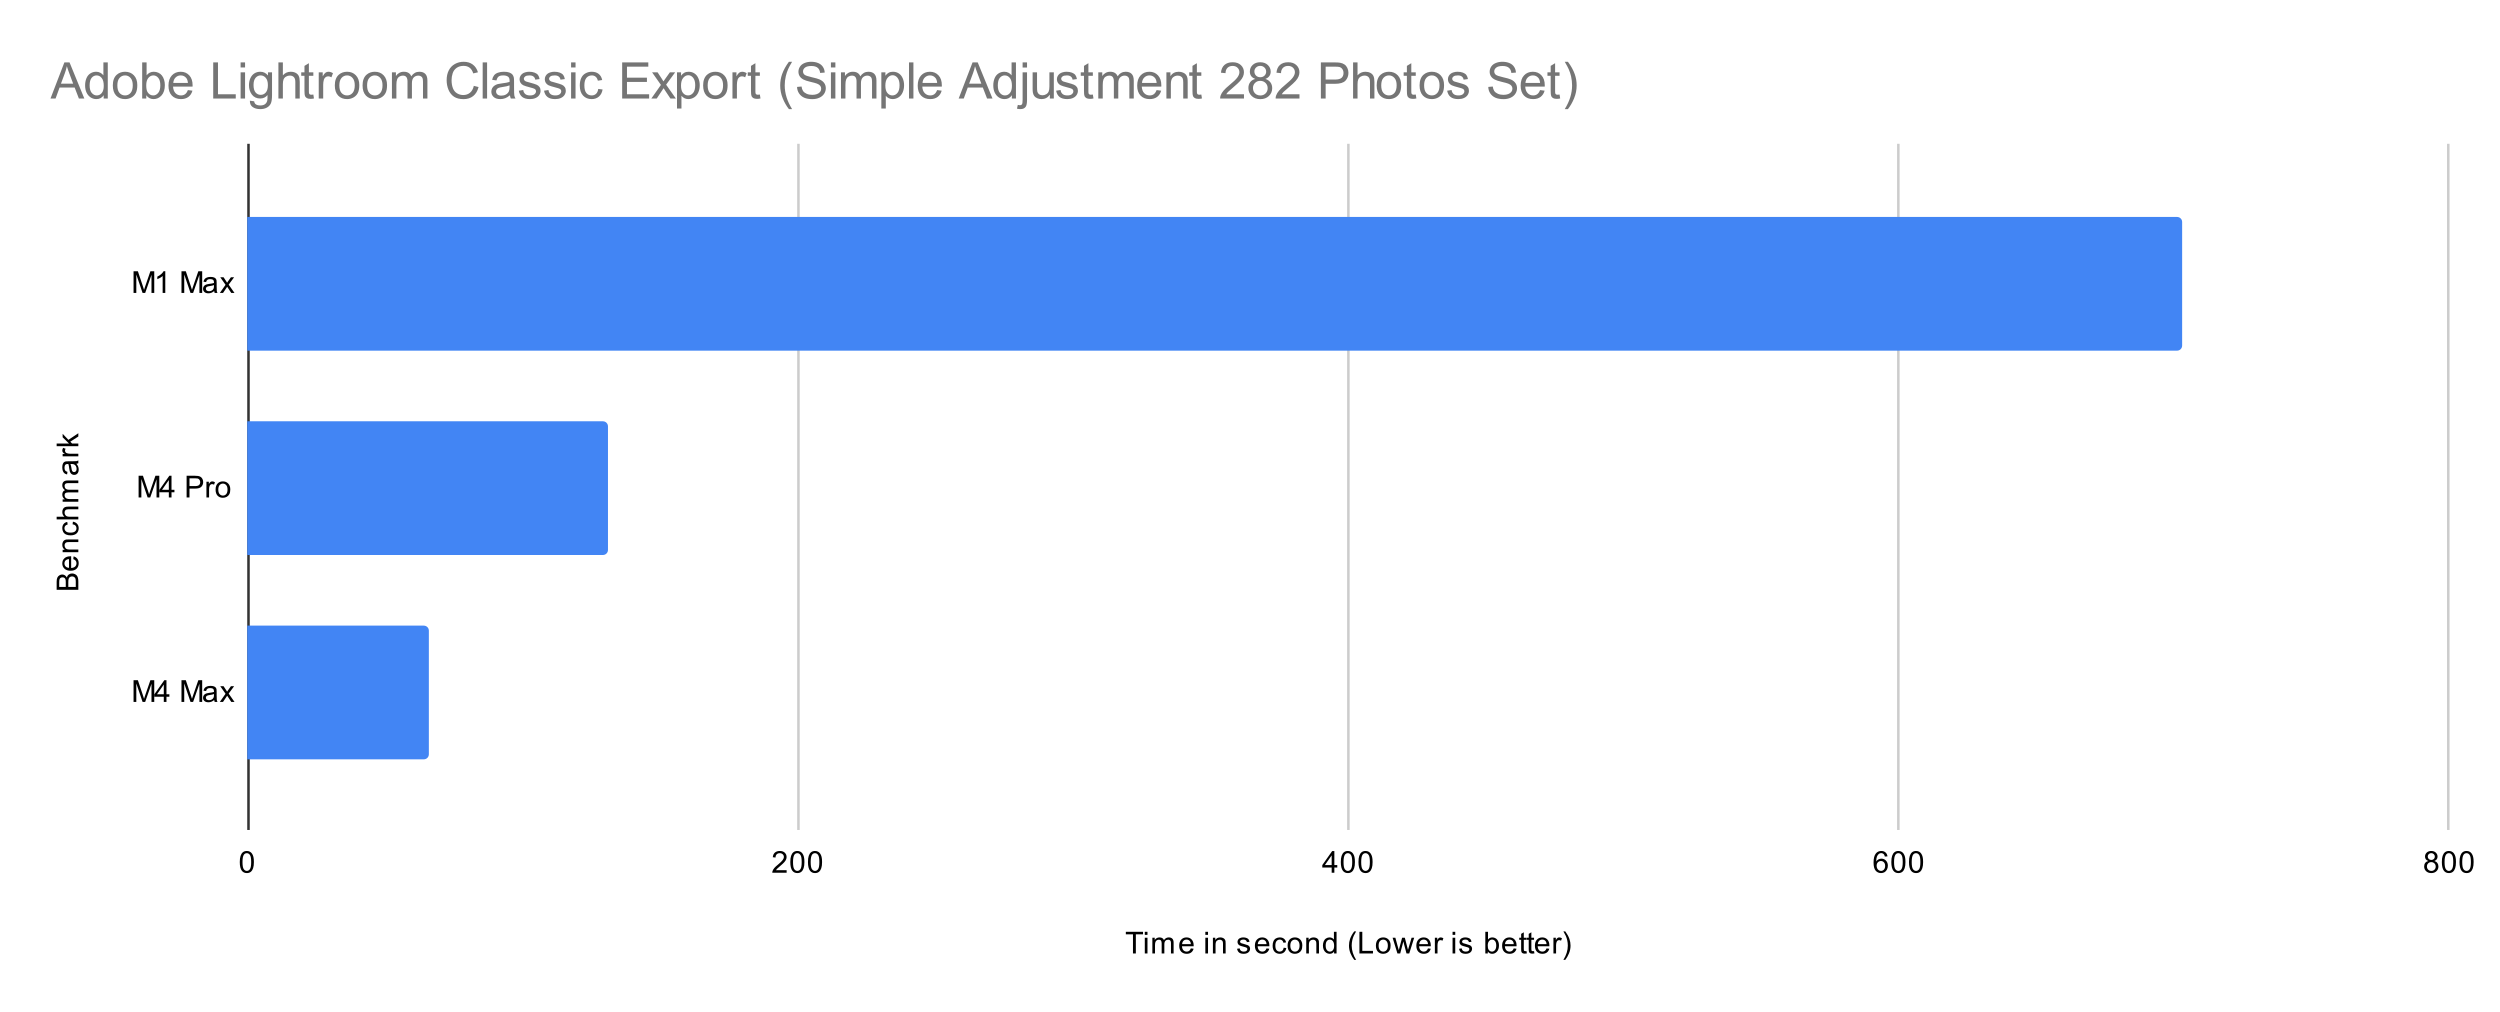
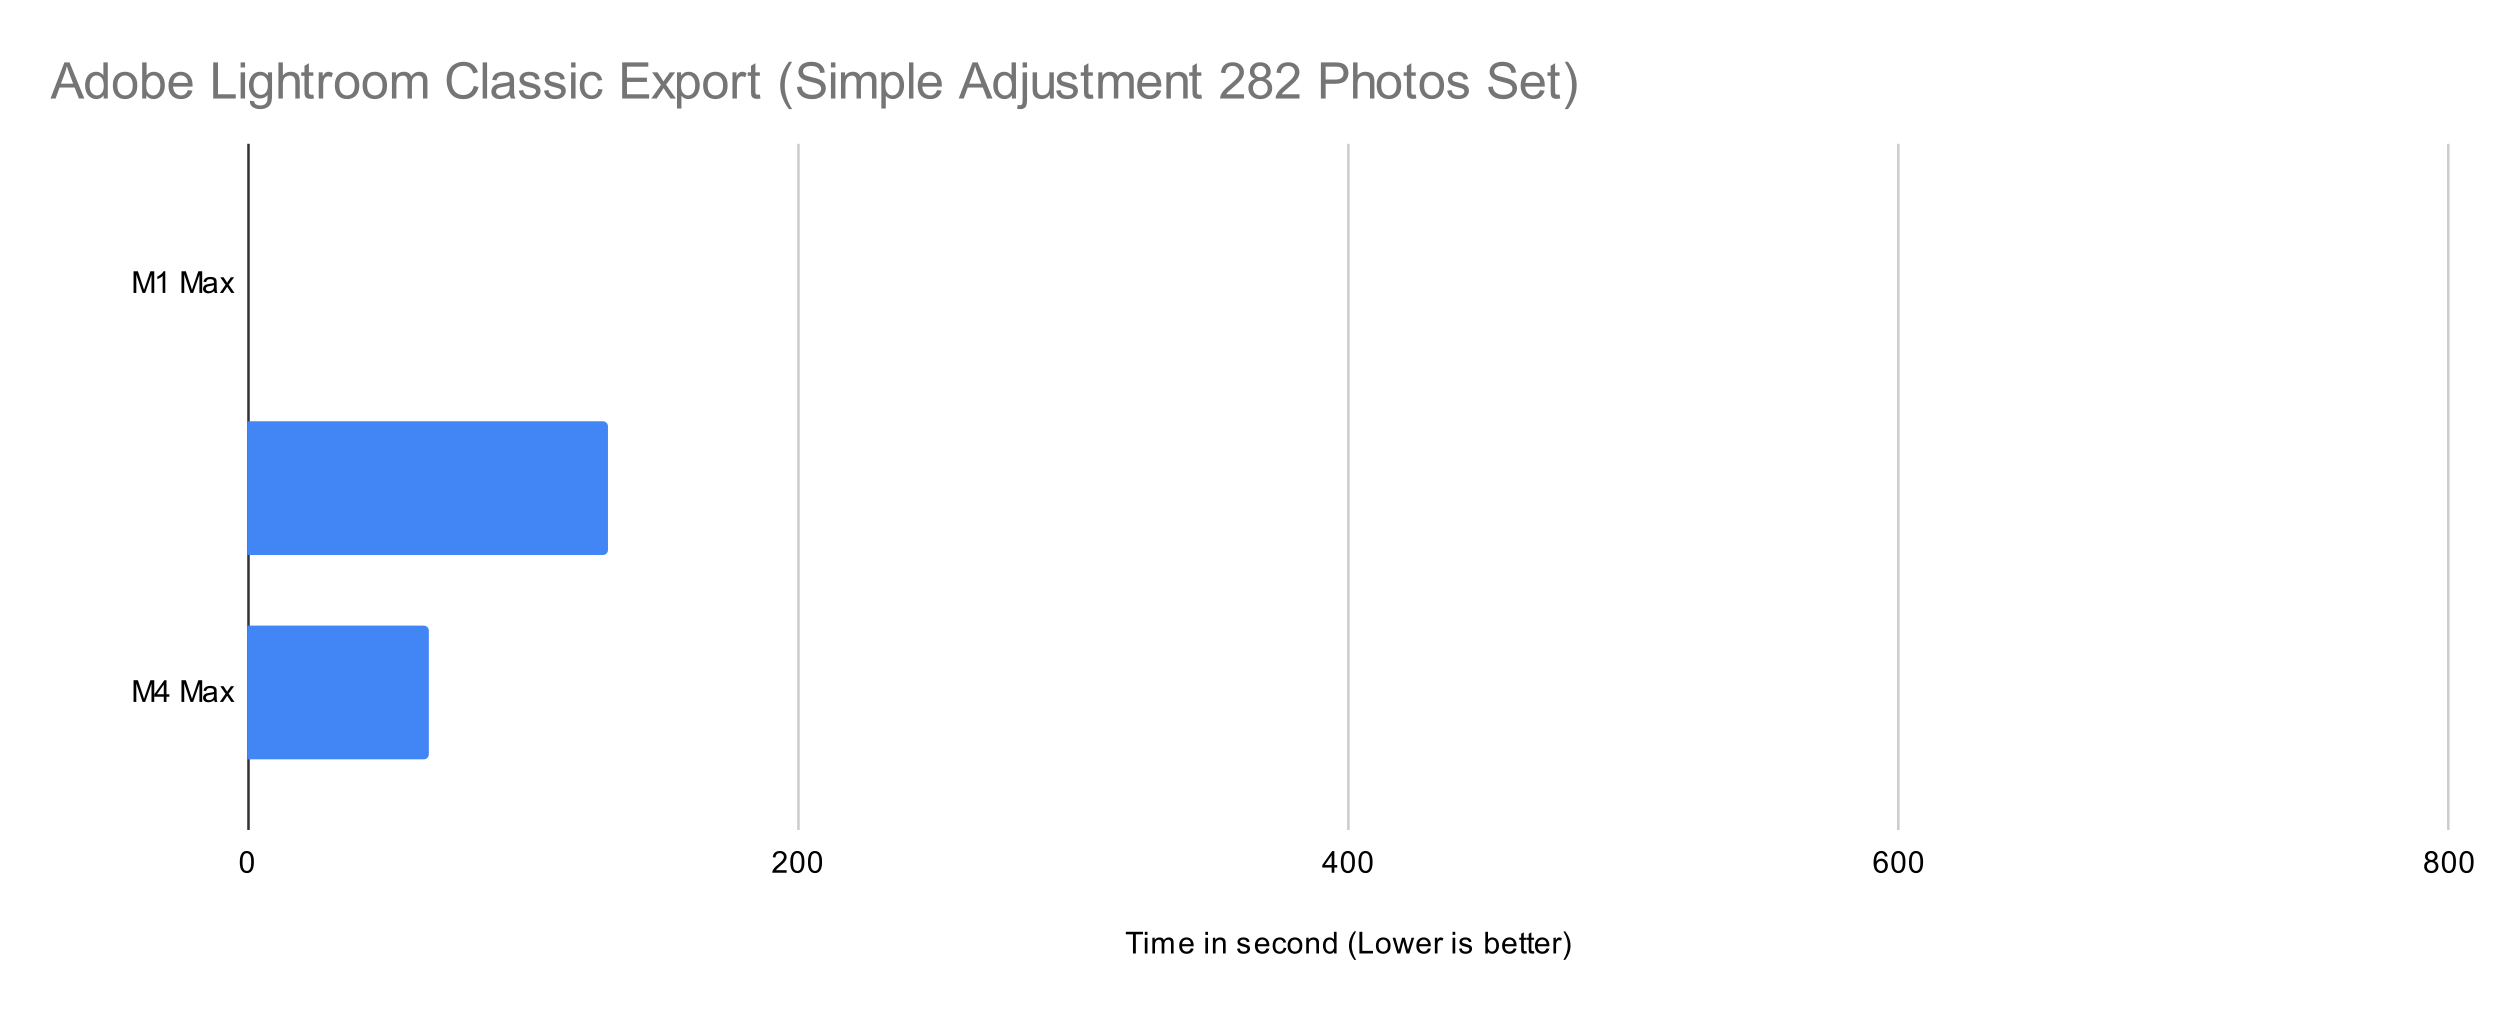
<svg xmlns="http://www.w3.org/2000/svg" version="1.1" viewBox="0.0 0.0 991.0 401.0" fill="none" stroke="none" stroke-linecap="square" stroke-miterlimit="10" width="991" height="401">
  <path fill="#ffffff" d="M0 0L991.0 0L991.0 401.0L0 401.0L0 0Z" fill-rule="nonzero" />
  <path stroke="#333333" stroke-width="1.0" stroke-linecap="butt" d="M98.5 57.5L98.5 328.5" fill-rule="nonzero" />
  <path stroke="#cccccc" stroke-width="1.0" stroke-linecap="butt" d="M316.5 57.5L316.5 328.5" fill-rule="nonzero" />
  <path stroke="#cccccc" stroke-width="1.0" stroke-linecap="butt" d="M534.5 57.5L534.5 328.5" fill-rule="nonzero" />
  <path stroke="#cccccc" stroke-width="1.0" stroke-linecap="butt" d="M752.5 57.5L752.5 328.5" fill-rule="nonzero" />
  <path stroke="#cccccc" stroke-width="1.0" stroke-linecap="butt" d="M970.5 57.5L970.5 328.5" fill-rule="nonzero" />
  <clipPath id="id_0">
    <path d="M98.05 57.417L970.95 57.417L970.95 328.95L98.05 328.95L98.05 57.417Z" clip-rule="nonzero" />
  </clipPath>
-   <path stroke="#000000" stroke-width="2.0" stroke-linecap="butt" stroke-opacity="0.0" clip-path="url(#id_0)" d="M98.0 139.0L98.0 86.0L863.0 86.0C864.105 86.0 865.0 86.895 865.0 88.0L865.0 137.0C865.0 138.105 864.105 139.0 863.0 139.0Z" fill-rule="nonzero" />
-   <path fill="#4285f4" clip-path="url(#id_0)" d="M98.0 139.0L98.0 86.0L863.0 86.0C864.105 86.0 865.0 86.895 865.0 88.0L865.0 137.0C865.0 138.105 864.105 139.0 863.0 139.0Z" fill-rule="nonzero" />
  <path stroke="#000000" stroke-width="2.0" stroke-linecap="butt" stroke-opacity="0.0" clip-path="url(#id_0)" d="M98.0 220.0L98.0 167.0L239.0 167.0C240.105 167.0 241.0 167.895 241.0 169.0L241.0 218.0C241.0 219.105 240.105 220.0 239.0 220.0Z" fill-rule="nonzero" />
  <path fill="#4285f4" clip-path="url(#id_0)" d="M98.0 220.0L98.0 167.0L239.0 167.0C240.105 167.0 241.0 167.895 241.0 169.0L241.0 218.0C241.0 219.105 240.105 220.0 239.0 220.0Z" fill-rule="nonzero" />
-   <path stroke="#000000" stroke-width="2.0" stroke-linecap="butt" stroke-opacity="0.0" clip-path="url(#id_0)" d="M98.0 301.0L98.0 248.0L168.0 248.0C169.105 248.0 170.0 248.895 170.0 250.0L170.0 299.0C170.0 300.105 169.105 301.0 168.0 301.0Z" fill-rule="nonzero" />
  <path fill="#4285f4" clip-path="url(#id_0)" d="M98.0 301.0L98.0 248.0L168.0 248.0C169.105 248.0 170.0 248.895 170.0 250.0L170.0 299.0C170.0 300.105 169.105 301.0 168.0 301.0Z" fill-rule="nonzero" />
  <path fill="#000000" d="M449.109 377.95L449.109 370.372L446.281 370.372L446.281 369.356L453.094 369.356L453.094 370.372L450.25 370.372L450.25 377.95L449.109 377.95ZM453.797 370.575L453.797 369.356L454.859 369.356L454.859 370.575L453.797 370.575ZM453.797 377.95L453.797 371.731L454.859 371.731L454.859 377.95L453.797 377.95ZM456.797 377.95L456.797 371.731L457.734 371.731L457.734 372.606Q458.031 372.137 458.516 371.872Q459.0 371.591 459.625 371.591Q460.312 371.591 460.75 371.872Q461.203 372.153 461.375 372.669Q462.125 371.591 463.297 371.591Q464.234 371.591 464.719 372.106Q465.219 372.606 465.219 373.684L465.219 377.95L464.172 377.95L464.172 374.028Q464.172 373.403 464.062 373.122Q463.969 372.841 463.703 372.669Q463.438 372.497 463.062 372.497Q462.406 372.497 461.969 372.934Q461.547 373.372 461.547 374.341L461.547 377.95L460.484 377.95L460.484 373.903Q460.484 373.2 460.219 372.856Q459.969 372.497 459.391 372.497Q458.938 372.497 458.562 372.731Q458.188 372.966 458.016 373.419Q457.844 373.872 457.844 374.716L457.844 377.95L456.797 377.95ZM472.047 375.95L473.141 376.075Q472.891 377.028 472.188 377.559Q471.484 378.091 470.406 378.091Q469.047 378.091 468.234 377.247Q467.438 376.403 467.438 374.887Q467.438 373.325 468.25 372.466Q469.062 371.591 470.344 371.591Q471.594 371.591 472.375 372.434Q473.172 373.278 473.172 374.825Q473.172 374.919 473.172 375.106L468.531 375.106Q468.594 376.137 469.109 376.684Q469.625 377.216 470.406 377.216Q470.984 377.216 471.391 376.919Q471.812 376.606 472.047 375.95ZM468.594 374.247L472.062 374.247Q472.0 373.45 471.672 373.059Q471.156 372.45 470.359 372.45Q469.625 372.45 469.125 372.934Q468.641 373.419 468.594 374.247ZM477.797 370.575L477.797 369.356L478.859 369.356L478.859 370.575L477.797 370.575ZM477.797 377.95L477.797 371.731L478.859 371.731L478.859 377.95L477.797 377.95ZM480.797 377.95L480.797 371.731L481.734 371.731L481.734 372.606Q482.422 371.591 483.719 371.591Q484.281 371.591 484.75 371.794Q485.234 371.997 485.469 372.325Q485.703 372.653 485.797 373.091Q485.844 373.387 485.844 374.122L485.844 377.95L484.797 377.95L484.797 374.169Q484.797 373.512 484.672 373.2Q484.547 372.887 484.234 372.7Q483.922 372.497 483.5 372.497Q482.828 372.497 482.328 372.934Q481.844 373.356 481.844 374.544L481.844 377.95L480.797 377.95ZM490.375 376.091L491.406 375.934Q491.5 376.559 491.891 376.887Q492.297 377.216 493.031 377.216Q493.75 377.216 494.094 376.934Q494.453 376.637 494.453 376.231Q494.453 375.872 494.141 375.669Q493.922 375.528 493.062 375.309Q491.906 375.012 491.453 374.809Q491.016 374.591 490.781 374.216Q490.547 373.841 490.547 373.372Q490.547 372.966 490.734 372.606Q490.922 372.247 491.25 372.012Q491.5 371.841 491.922 371.716Q492.344 371.591 492.844 371.591Q493.562 371.591 494.109 371.809Q494.672 372.012 494.938 372.372Q495.203 372.731 495.297 373.325L494.266 373.466Q494.203 372.997 493.859 372.731Q493.531 372.45 492.906 372.45Q492.188 372.45 491.875 372.7Q491.562 372.934 491.562 373.262Q491.562 373.466 491.688 373.622Q491.828 373.794 492.094 373.903Q492.25 373.966 493.031 374.169Q494.156 374.481 494.594 374.669Q495.031 374.856 495.281 375.216Q495.531 375.575 495.531 376.122Q495.531 376.653 495.219 377.122Q494.922 377.575 494.344 377.841Q493.766 378.091 493.031 378.091Q491.812 378.091 491.172 377.591Q490.547 377.075 490.375 376.091ZM502.047 375.95L503.141 376.075Q502.891 377.028 502.188 377.559Q501.484 378.091 500.406 378.091Q499.047 378.091 498.234 377.247Q497.438 376.403 497.438 374.887Q497.438 373.325 498.25 372.466Q499.062 371.591 500.344 371.591Q501.594 371.591 502.375 372.434Q503.172 373.278 503.172 374.825Q503.172 374.919 503.172 375.106L498.531 375.106Q498.594 376.137 499.109 376.684Q499.625 377.216 500.406 377.216Q500.984 377.216 501.391 376.919Q501.812 376.606 502.047 375.95ZM498.594 374.247L502.062 374.247Q502.0 373.45 501.672 373.059Q501.156 372.45 500.359 372.45Q499.625 372.45 499.125 372.934Q498.641 373.419 498.594 374.247ZM508.859 375.669L509.891 375.809Q509.719 376.872 509.016 377.481Q508.312 378.091 507.297 378.091Q506.016 378.091 505.234 377.262Q504.469 376.419 504.469 374.856Q504.469 373.856 504.797 373.106Q505.141 372.341 505.812 371.966Q506.5 371.591 507.312 371.591Q508.312 371.591 508.953 372.106Q509.609 372.606 509.797 373.559L508.766 373.716Q508.625 373.091 508.25 372.778Q507.875 372.45 507.344 372.45Q506.547 372.45 506.047 373.028Q505.547 373.591 505.547 374.825Q505.547 376.091 506.031 376.653Q506.516 377.216 507.281 377.216Q507.906 377.216 508.312 376.841Q508.734 376.466 508.859 375.669ZM510.406 374.841Q510.406 373.106 511.359 372.278Q512.156 371.591 513.312 371.591Q514.594 371.591 515.406 372.434Q516.234 373.262 516.234 374.747Q516.234 375.95 515.875 376.637Q515.516 377.325 514.812 377.716Q514.125 378.091 513.312 378.091Q512.016 378.091 511.203 377.262Q510.406 376.419 510.406 374.841ZM511.484 374.841Q511.484 376.028 512.0 376.622Q512.531 377.216 513.312 377.216Q514.109 377.216 514.625 376.622Q515.141 376.028 515.141 374.809Q515.141 373.653 514.609 373.059Q514.094 372.466 513.312 372.466Q512.531 372.466 512.0 373.059Q511.484 373.637 511.484 374.841ZM517.797 377.95L517.797 371.731L518.734 371.731L518.734 372.606Q519.422 371.591 520.719 371.591Q521.281 371.591 521.75 371.794Q522.234 371.997 522.469 372.325Q522.703 372.653 522.797 373.091Q522.844 373.387 522.844 374.122L522.844 377.95L521.797 377.95L521.797 374.169Q521.797 373.512 521.672 373.2Q521.547 372.887 521.234 372.7Q520.922 372.497 520.5 372.497Q519.828 372.497 519.328 372.934Q518.844 373.356 518.844 374.544L518.844 377.95L517.797 377.95ZM528.828 377.95L528.828 377.169Q528.234 378.091 527.094 378.091Q526.344 378.091 525.719 377.684Q525.094 377.262 524.75 376.528Q524.406 375.794 524.406 374.841Q524.406 373.919 524.719 373.153Q525.031 372.387 525.656 371.997Q526.281 371.591 527.047 371.591Q527.609 371.591 528.047 371.825Q528.484 372.059 528.766 372.434L528.766 369.356L529.812 369.356L529.812 377.95L528.828 377.95ZM525.5 374.841Q525.5 376.044 526.0 376.637Q526.5 377.216 527.188 377.216Q527.875 377.216 528.359 376.653Q528.844 376.091 528.844 374.934Q528.844 373.653 528.344 373.059Q527.859 372.466 527.141 372.466Q526.438 372.466 525.969 373.044Q525.5 373.606 525.5 374.841ZM536.812 380.481Q535.938 379.372 535.328 377.903Q534.734 376.419 534.734 374.841Q534.734 373.45 535.172 372.169Q535.703 370.684 536.812 369.216L537.562 369.216Q536.859 370.434 536.625 370.95Q536.266 371.762 536.062 372.637Q535.812 373.731 535.812 374.841Q535.812 377.669 537.562 380.481L536.812 380.481ZM538.875 377.95L538.875 369.356L540.016 369.356L540.016 376.934L544.25 376.934L544.25 377.95L538.875 377.95ZM545.406 374.841Q545.406 373.106 546.359 372.278Q547.156 371.591 548.312 371.591Q549.594 371.591 550.406 372.434Q551.234 373.262 551.234 374.747Q551.234 375.95 550.875 376.637Q550.516 377.325 549.812 377.716Q549.125 378.091 548.312 378.091Q547.016 378.091 546.203 377.262Q545.406 376.419 545.406 374.841ZM546.484 374.841Q546.484 376.028 547.0 376.622Q547.531 377.216 548.312 377.216Q549.109 377.216 549.625 376.622Q550.141 376.028 550.141 374.809Q550.141 373.653 549.609 373.059Q549.094 372.466 548.312 372.466Q547.531 372.466 547.0 373.059Q546.484 373.637 546.484 374.841ZM553.938 377.95L552.031 371.731L553.125 371.731L554.109 375.325L554.484 376.653Q554.516 376.559 554.812 375.372L555.797 371.731L556.875 371.731L557.812 375.341L558.125 376.528L558.484 375.325L559.547 371.731L560.578 371.731L558.625 377.95L557.531 377.95L556.547 374.216L556.297 373.169L555.047 377.95L553.938 377.95ZM566.047 375.95L567.141 376.075Q566.891 377.028 566.188 377.559Q565.484 378.091 564.406 378.091Q563.047 378.091 562.234 377.247Q561.438 376.403 561.438 374.887Q561.438 373.325 562.25 372.466Q563.062 371.591 564.344 371.591Q565.594 371.591 566.375 372.434Q567.172 373.278 567.172 374.825Q567.172 374.919 567.172 375.106L562.531 375.106Q562.594 376.137 563.109 376.684Q563.625 377.216 564.406 377.216Q564.984 377.216 565.391 376.919Q565.812 376.606 566.047 375.95ZM562.594 374.247L566.062 374.247Q566.0 373.45 565.672 373.059Q565.156 372.45 564.359 372.45Q563.625 372.45 563.125 372.934Q562.641 373.419 562.594 374.247ZM568.781 377.95L568.781 371.731L569.734 371.731L569.734 372.669Q570.094 372.012 570.391 371.809Q570.703 371.591 571.078 371.591Q571.609 371.591 572.156 371.919L571.797 372.903Q571.406 372.669 571.031 372.669Q570.672 372.669 570.391 372.887Q570.125 373.091 570.016 373.466Q569.828 374.028 569.828 374.684L569.828 377.95L568.781 377.95ZM575.797 370.575L575.797 369.356L576.859 369.356L576.859 370.575L575.797 370.575ZM575.797 377.95L575.797 371.731L576.859 371.731L576.859 377.95L575.797 377.95ZM578.375 376.091L579.406 375.934Q579.5 376.559 579.891 376.887Q580.297 377.216 581.031 377.216Q581.75 377.216 582.094 376.934Q582.453 376.637 582.453 376.231Q582.453 375.872 582.141 375.669Q581.922 375.528 581.062 375.309Q579.906 375.012 579.453 374.809Q579.016 374.591 578.781 374.216Q578.547 373.841 578.547 373.372Q578.547 372.966 578.734 372.606Q578.922 372.247 579.25 372.012Q579.5 371.841 579.922 371.716Q580.344 371.591 580.844 371.591Q581.562 371.591 582.109 371.809Q582.672 372.012 582.938 372.372Q583.203 372.731 583.297 373.325L582.266 373.466Q582.203 372.997 581.859 372.731Q581.531 372.45 580.906 372.45Q580.188 372.45 579.875 372.7Q579.562 372.934 579.562 373.262Q579.562 373.466 579.688 373.622Q579.828 373.794 580.094 373.903Q580.25 373.966 581.031 374.169Q582.156 374.481 582.594 374.669Q583.031 374.856 583.281 375.216Q583.531 375.575 583.531 376.122Q583.531 376.653 583.219 377.122Q582.922 377.575 582.344 377.841Q581.766 378.091 581.031 378.091Q579.812 378.091 579.172 377.591Q578.547 377.075 578.375 376.091ZM589.766 377.95L588.781 377.95L588.781 369.356L589.844 369.356L589.844 372.419Q590.516 371.591 591.547 371.591Q592.125 371.591 592.625 371.825Q593.141 372.044 593.469 372.466Q593.812 372.887 594.0 373.481Q594.188 374.075 594.188 374.747Q594.188 376.341 593.391 377.216Q592.594 378.091 591.5 378.091Q590.391 378.091 589.766 377.169L589.766 377.95ZM589.75 374.794Q589.75 375.903 590.062 376.403Q590.562 377.216 591.406 377.216Q592.094 377.216 592.594 376.622Q593.109 376.028 593.109 374.825Q593.109 373.606 592.625 373.028Q592.141 372.45 591.453 372.45Q590.766 372.45 590.25 373.059Q589.75 373.653 589.75 374.794ZM600.047 375.95L601.141 376.075Q600.891 377.028 600.188 377.559Q599.484 378.091 598.406 378.091Q597.047 378.091 596.234 377.247Q595.438 376.403 595.438 374.887Q595.438 373.325 596.25 372.466Q597.062 371.591 598.344 371.591Q599.594 371.591 600.375 372.434Q601.172 373.278 601.172 374.825Q601.172 374.919 601.172 375.106L596.531 375.106Q596.594 376.137 597.109 376.684Q597.625 377.216 598.406 377.216Q598.984 377.216 599.391 376.919Q599.812 376.606 600.047 375.95ZM596.594 374.247L600.062 374.247Q600.0 373.45 599.672 373.059Q599.156 372.45 598.359 372.45Q597.625 372.45 597.125 372.934Q596.641 373.419 596.594 374.247ZM605.094 377.012L605.25 377.934Q604.797 378.028 604.453 378.028Q603.875 378.028 603.562 377.856Q603.25 377.669 603.109 377.372Q602.984 377.075 602.984 376.122L602.984 372.544L602.219 372.544L602.219 371.731L602.984 371.731L602.984 370.184L604.031 369.559L604.031 371.731L605.094 371.731L605.094 372.544L604.031 372.544L604.031 376.184Q604.031 376.637 604.078 376.762Q604.141 376.887 604.266 376.966Q604.391 377.044 604.625 377.044Q604.812 377.044 605.094 377.012ZM608.094 377.012L608.25 377.934Q607.797 378.028 607.453 378.028Q606.875 378.028 606.562 377.856Q606.25 377.669 606.109 377.372Q605.984 377.075 605.984 376.122L605.984 372.544L605.219 372.544L605.219 371.731L605.984 371.731L605.984 370.184L607.031 369.559L607.031 371.731L608.094 371.731L608.094 372.544L607.031 372.544L607.031 376.184Q607.031 376.637 607.078 376.762Q607.141 376.887 607.266 376.966Q607.391 377.044 607.625 377.044Q607.812 377.044 608.094 377.012ZM613.047 375.95L614.141 376.075Q613.891 377.028 613.188 377.559Q612.484 378.091 611.406 378.091Q610.047 378.091 609.234 377.247Q608.438 376.403 608.438 374.887Q608.438 373.325 609.25 372.466Q610.062 371.591 611.344 371.591Q612.594 371.591 613.375 372.434Q614.172 373.278 614.172 374.825Q614.172 374.919 614.172 375.106L609.531 375.106Q609.594 376.137 610.109 376.684Q610.625 377.216 611.406 377.216Q611.984 377.216 612.391 376.919Q612.812 376.606 613.047 375.95ZM609.594 374.247L613.062 374.247Q613.0 373.45 612.672 373.059Q612.156 372.45 611.359 372.45Q610.625 372.45 610.125 372.934Q609.641 373.419 609.594 374.247ZM615.781 377.95L615.781 371.731L616.734 371.731L616.734 372.669Q617.094 372.012 617.391 371.809Q617.703 371.591 618.078 371.591Q618.609 371.591 619.156 371.919L618.797 372.903Q618.406 372.669 618.031 372.669Q617.672 372.669 617.391 372.887Q617.125 373.091 617.016 373.466Q616.828 374.028 616.828 374.684L616.828 377.95L615.781 377.95ZM620.484 380.481L619.734 380.481Q621.484 377.669 621.484 374.841Q621.484 373.747 621.234 372.653Q621.031 371.778 620.672 370.966Q620.438 370.45 619.734 369.216L620.484 369.216Q621.578 370.684 622.109 372.169Q622.562 373.45 622.562 374.841Q622.562 376.419 621.953 377.903Q621.344 379.372 620.484 380.481Z" fill-rule="nonzero" />
-   <path fill="#000000" d="M31.05 233.808L22.456 233.808L22.456 230.574Q22.456 229.59 22.722 228.996Q22.988 228.402 23.534 228.074Q24.066 227.73 24.659 227.73Q25.206 227.73 25.691 228.027Q26.175 228.324 26.472 228.933Q26.706 228.152 27.269 227.746Q27.816 227.324 28.566 227.324Q29.159 227.324 29.691 227.574Q30.206 227.824 30.488 228.199Q30.769 228.574 30.909 229.152Q31.05 229.715 31.05 230.527L31.05 233.808ZM26.066 232.668L26.066 230.808Q26.066 230.058 25.972 229.73Q25.847 229.293 25.55 229.074Q25.238 228.855 24.784 228.855Q24.363 228.855 24.034 229.058Q23.706 229.261 23.597 229.652Q23.472 230.027 23.472 230.949L23.472 232.668L26.066 232.668ZM30.034 232.668L30.034 230.527Q30.034 229.98 29.988 229.761Q29.925 229.355 29.769 229.105Q29.597 228.84 29.284 228.668Q28.972 228.496 28.566 228.496Q28.081 228.496 27.722 228.746Q27.363 228.98 27.222 229.418Q27.081 229.855 27.081 230.683L27.081 232.668L30.034 232.668ZM29.05 221.636L29.175 220.543Q30.128 220.793 30.659 221.496Q31.191 222.199 31.191 223.277Q31.191 224.636 30.347 225.449Q29.503 226.246 27.988 226.246Q26.425 226.246 25.566 225.433Q24.691 224.621 24.691 223.34Q24.691 222.09 25.534 221.308Q26.378 220.511 27.925 220.511Q28.019 220.511 28.206 220.511L28.206 225.152Q29.238 225.09 29.784 224.574Q30.316 224.058 30.316 223.277Q30.316 222.699 30.019 222.293Q29.706 221.871 29.05 221.636ZM27.347 225.09L27.347 221.621Q26.55 221.683 26.159 222.011Q25.55 222.527 25.55 223.324Q25.55 224.058 26.034 224.558Q26.519 225.043 27.347 225.09ZM31.05 218.886L24.831 218.886L24.831 217.949L25.706 217.949Q24.691 217.261 24.691 215.965Q24.691 215.402 24.894 214.933Q25.097 214.449 25.425 214.215Q25.753 213.98 26.191 213.886Q26.488 213.84 27.222 213.84L31.05 213.84L31.05 214.886L27.269 214.886Q26.613 214.886 26.3 215.011Q25.988 215.136 25.8 215.449Q25.597 215.761 25.597 216.183Q25.597 216.855 26.034 217.355Q26.456 217.84 27.644 217.84L31.05 217.84L31.05 218.886ZM28.769 207.824L28.909 206.793Q29.972 206.965 30.581 207.668Q31.191 208.371 31.191 209.386Q31.191 210.668 30.363 211.449Q29.519 212.215 27.956 212.215Q26.956 212.215 26.206 211.886Q25.441 211.543 25.066 210.871Q24.691 210.183 24.691 209.371Q24.691 208.371 25.206 207.73Q25.706 207.074 26.659 206.886L26.816 207.918Q26.191 208.058 25.878 208.433Q25.55 208.808 25.55 209.34Q25.55 210.136 26.128 210.636Q26.691 211.136 27.925 211.136Q29.191 211.136 29.753 210.652Q30.316 210.168 30.316 209.402Q30.316 208.777 29.941 208.371Q29.566 207.949 28.769 207.824ZM31.05 205.886L22.456 205.886L22.456 204.84L25.534 204.84Q24.691 204.105 24.691 202.98Q24.691 202.277 24.972 201.777Q25.238 201.261 25.722 201.043Q26.191 200.824 27.113 200.824L31.05 200.824L31.05 201.871L27.113 201.871Q26.316 201.871 25.956 202.215Q25.597 202.558 25.597 203.183Q25.597 203.652 25.847 204.074Q26.081 204.48 26.503 204.668Q26.909 204.84 27.644 204.84L31.05 204.84L31.05 205.886ZM31.05 198.886L24.831 198.886L24.831 197.949L25.706 197.949Q25.238 197.652 24.972 197.168Q24.691 196.683 24.691 196.058Q24.691 195.371 24.972 194.933Q25.253 194.48 25.769 194.308Q24.691 193.558 24.691 192.386Q24.691 191.449 25.206 190.965Q25.706 190.465 26.784 190.465L31.05 190.465L31.05 191.511L27.128 191.511Q26.503 191.511 26.222 191.621Q25.941 191.715 25.769 191.98Q25.597 192.246 25.597 192.621Q25.597 193.277 26.034 193.715Q26.472 194.136 27.441 194.136L31.05 194.136L31.05 195.199L27.003 195.199Q26.3 195.199 25.956 195.465Q25.597 195.715 25.597 196.293Q25.597 196.746 25.831 197.121Q26.066 197.496 26.519 197.668Q26.972 197.84 27.816 197.84L31.05 197.84L31.05 198.886ZM30.284 183.824Q30.784 184.418 30.988 184.965Q31.191 185.496 31.191 186.121Q31.191 187.152 30.691 187.699Q30.191 188.246 29.409 188.246Q28.956 188.246 28.581 188.043Q28.191 187.84 27.972 187.496Q27.738 187.152 27.628 186.73Q27.534 186.433 27.456 185.793Q27.316 184.527 27.097 183.918Q26.878 183.918 26.831 183.918Q26.175 183.918 25.909 184.215Q25.566 184.621 25.566 185.418Q25.566 186.152 25.831 186.511Q26.081 186.871 26.738 187.043L26.597 188.074Q25.941 187.933 25.534 187.605Q25.128 187.277 24.909 186.668Q24.691 186.058 24.691 185.261Q24.691 184.465 24.878 183.965Q25.066 183.465 25.347 183.23Q25.628 182.996 26.066 182.902Q26.331 182.855 27.034 182.855L28.441 182.855Q29.909 182.855 30.3 182.793Q30.691 182.715 31.05 182.511L31.05 183.621Q30.722 183.777 30.284 183.824ZM27.925 183.918Q28.159 184.496 28.331 185.636Q28.425 186.293 28.55 186.558Q28.659 186.824 28.878 186.98Q29.097 187.121 29.378 187.121Q29.8 187.121 30.081 186.808Q30.363 186.48 30.363 185.871Q30.363 185.261 30.097 184.793Q29.831 184.308 29.363 184.09Q29.003 183.918 28.316 183.918L27.925 183.918ZM31.05 180.902L24.831 180.902L24.831 179.949L25.769 179.949Q25.113 179.59 24.909 179.293Q24.691 178.98 24.691 178.605Q24.691 178.074 25.019 177.527L26.003 177.886Q25.769 178.277 25.769 178.652Q25.769 179.011 25.988 179.293Q26.191 179.558 26.566 179.668Q27.128 179.855 27.784 179.855L31.05 179.855L31.05 180.902ZM31.05 176.886L22.456 176.886L22.456 175.824L27.363 175.824L24.831 173.34L24.831 171.965L27.128 174.355L31.05 171.73L31.05 173.027L27.863 175.09L28.581 175.824L31.05 175.824L31.05 176.886Z" fill-rule="nonzero" />
  <path fill="#000000" d="M52.941 116.129L52.941 107.535L54.659 107.535L56.691 113.613Q56.972 114.472 57.097 114.894Q57.237 114.425 57.55 113.519L59.612 107.535L61.144 107.535L61.144 116.129L60.05 116.129L60.05 108.941L57.55 116.129L56.519 116.129L54.034 108.816L54.034 116.129L52.941 116.129ZM65.519 116.129L64.472 116.129L64.472 109.41Q64.081 109.769 63.456 110.144Q62.847 110.504 62.362 110.675L62.362 109.66Q63.237 109.238 63.894 108.66Q64.566 108.066 64.847 107.504L65.519 107.504L65.519 116.129ZM71.941 116.129L71.941 107.535L73.659 107.535L75.691 113.613Q75.972 114.472 76.097 114.894Q76.237 114.425 76.55 113.519L78.612 107.535L80.144 107.535L80.144 116.129L79.05 116.129L79.05 108.941L76.55 116.129L75.519 116.129L73.034 108.816L73.034 116.129L71.941 116.129ZM84.909 115.363Q84.316 115.863 83.769 116.066Q83.237 116.269 82.612 116.269Q81.581 116.269 81.034 115.769Q80.487 115.269 80.487 114.488Q80.487 114.035 80.691 113.66Q80.894 113.269 81.237 113.05Q81.581 112.816 82.003 112.707Q82.3 112.613 82.941 112.535Q84.206 112.394 84.816 112.175Q84.816 111.957 84.816 111.91Q84.816 111.254 84.519 110.988Q84.112 110.644 83.316 110.644Q82.581 110.644 82.222 110.91Q81.862 111.16 81.691 111.816L80.659 111.675Q80.8 111.019 81.128 110.613Q81.456 110.207 82.066 109.988Q82.675 109.769 83.472 109.769Q84.269 109.769 84.769 109.957Q85.269 110.144 85.503 110.425Q85.737 110.707 85.831 111.144Q85.878 111.41 85.878 112.113L85.878 113.519Q85.878 114.988 85.941 115.379Q86.019 115.769 86.222 116.129L85.112 116.129Q84.956 115.8 84.909 115.363ZM84.816 113.004Q84.237 113.238 83.097 113.41Q82.441 113.504 82.175 113.629Q81.909 113.738 81.753 113.957Q81.612 114.175 81.612 114.457Q81.612 114.879 81.925 115.16Q82.253 115.441 82.862 115.441Q83.472 115.441 83.941 115.175Q84.425 114.91 84.644 114.441Q84.816 114.082 84.816 113.394L84.816 113.004ZM87.144 116.129L89.409 112.894L87.316 109.91L88.628 109.91L89.581 111.363Q89.847 111.785 90.019 112.066Q90.269 111.675 90.487 111.379L91.534 109.91L92.8 109.91L90.644 112.832L92.956 116.129L91.675 116.129L90.394 114.191L90.05 113.675L88.409 116.129L87.144 116.129Z" fill-rule="nonzero" />
-   <path fill="#000000" d="M54.941 197.183L54.941 188.59L56.659 188.59L58.691 194.668Q58.972 195.527 59.097 195.949Q59.237 195.48 59.55 194.574L61.612 188.59L63.144 188.59L63.144 197.183L62.05 197.183L62.05 189.996L59.55 197.183L58.519 197.183L56.034 189.871L56.034 197.183L54.941 197.183ZM66.925 197.183L66.925 195.121L63.206 195.121L63.206 194.152L67.128 188.59L67.987 188.59L67.987 194.152L69.144 194.152L69.144 195.121L67.987 195.121L67.987 197.183L66.925 197.183ZM66.925 194.152L66.925 190.293L64.237 194.152L66.925 194.152ZM73.972 197.183L73.972 188.59L77.222 188.59Q78.066 188.59 78.519 188.668Q79.159 188.777 79.581 189.074Q80.019 189.371 80.269 189.902Q80.534 190.433 80.534 191.074Q80.534 192.168 79.831 192.933Q79.144 193.683 77.316 193.683L75.112 193.683L75.112 197.183L73.972 197.183ZM75.112 192.683L77.331 192.683Q78.441 192.683 78.894 192.277Q79.362 191.855 79.362 191.105Q79.362 190.574 79.081 190.199Q78.816 189.808 78.378 189.683Q78.081 189.605 77.316 189.605L75.112 189.605L75.112 192.683ZM81.831 197.183L81.831 190.965L82.784 190.965L82.784 191.902Q83.144 191.246 83.441 191.043Q83.753 190.824 84.128 190.824Q84.659 190.824 85.206 191.152L84.847 192.136Q84.456 191.902 84.081 191.902Q83.722 191.902 83.441 192.121Q83.175 192.324 83.066 192.699Q82.878 193.261 82.878 193.918L82.878 197.183L81.831 197.183ZM85.456 194.074Q85.456 192.34 86.409 191.511Q87.206 190.824 88.362 190.824Q89.644 190.824 90.456 191.668Q91.284 192.496 91.284 193.98Q91.284 195.183 90.925 195.871Q90.566 196.558 89.862 196.949Q89.175 197.324 88.362 197.324Q87.066 197.324 86.253 196.496Q85.456 195.652 85.456 194.074ZM86.534 194.074Q86.534 195.261 87.05 195.855Q87.581 196.449 88.362 196.449Q89.159 196.449 89.675 195.855Q90.191 195.261 90.191 194.043Q90.191 192.886 89.659 192.293Q89.144 191.699 88.362 191.699Q87.581 191.699 87.05 192.293Q86.534 192.871 86.534 194.074Z" fill-rule="nonzero" />
  <path fill="#000000" d="M52.941 278.238L52.941 269.644L54.659 269.644L56.691 275.722Q56.972 276.582 57.097 277.004Q57.237 276.535 57.55 275.629L59.612 269.644L61.144 269.644L61.144 278.238L60.05 278.238L60.05 271.051L57.55 278.238L56.519 278.238L54.034 270.926L54.034 278.238L52.941 278.238ZM64.925 278.238L64.925 276.176L61.206 276.176L61.206 275.207L65.128 269.644L65.987 269.644L65.987 275.207L67.144 275.207L67.144 276.176L65.987 276.176L65.987 278.238L64.925 278.238ZM64.925 275.207L64.925 271.347L62.237 275.207L64.925 275.207ZM71.941 278.238L71.941 269.644L73.659 269.644L75.691 275.722Q75.972 276.582 76.097 277.004Q76.237 276.535 76.55 275.629L78.612 269.644L80.144 269.644L80.144 278.238L79.05 278.238L79.05 271.051L76.55 278.238L75.519 278.238L73.034 270.926L73.034 278.238L71.941 278.238ZM84.909 277.472Q84.316 277.972 83.769 278.176Q83.237 278.379 82.612 278.379Q81.581 278.379 81.034 277.879Q80.487 277.379 80.487 276.597Q80.487 276.144 80.691 275.769Q80.894 275.379 81.237 275.16Q81.581 274.926 82.003 274.816Q82.3 274.722 82.941 274.644Q84.206 274.504 84.816 274.285Q84.816 274.066 84.816 274.019Q84.816 273.363 84.519 273.097Q84.112 272.754 83.316 272.754Q82.581 272.754 82.222 273.019Q81.862 273.269 81.691 273.926L80.659 273.785Q80.8 273.129 81.128 272.722Q81.456 272.316 82.066 272.097Q82.675 271.879 83.472 271.879Q84.269 271.879 84.769 272.066Q85.269 272.254 85.503 272.535Q85.737 272.816 85.831 273.254Q85.878 273.519 85.878 274.222L85.878 275.629Q85.878 277.097 85.941 277.488Q86.019 277.879 86.222 278.238L85.112 278.238Q84.956 277.91 84.909 277.472ZM84.816 275.113Q84.237 275.347 83.097 275.519Q82.441 275.613 82.175 275.738Q81.909 275.847 81.753 276.066Q81.612 276.285 81.612 276.566Q81.612 276.988 81.925 277.269Q82.253 277.551 82.862 277.551Q83.472 277.551 83.941 277.285Q84.425 277.019 84.644 276.551Q84.816 276.191 84.816 275.504L84.816 275.113ZM87.144 278.238L89.409 275.004L87.316 272.019L88.628 272.019L89.581 273.472Q89.847 273.894 90.019 274.176Q90.269 273.785 90.487 273.488L91.534 272.019L92.8 272.019L90.644 274.941L92.956 278.238L91.675 278.238L90.394 276.301L90.05 275.785L88.409 278.238L87.144 278.238Z" fill-rule="nonzero" />
  <path fill="#000000" d="M95.05 341.716Q95.05 340.184 95.362 339.262Q95.675 338.325 96.284 337.825Q96.909 337.325 97.847 337.325Q98.534 337.325 99.05 337.606Q99.581 337.887 99.925 338.419Q100.269 338.934 100.456 339.684Q100.644 340.434 100.644 341.716Q100.644 343.231 100.331 344.153Q100.034 345.075 99.409 345.591Q98.8 346.091 97.847 346.091Q96.612 346.091 95.894 345.2Q95.05 344.137 95.05 341.716ZM96.128 341.716Q96.128 343.825 96.628 344.528Q97.128 345.231 97.847 345.231Q98.581 345.231 99.066 344.528Q99.566 343.825 99.566 341.716Q99.566 339.591 99.066 338.903Q98.581 338.2 97.831 338.2Q97.112 338.2 96.675 338.809Q96.128 339.591 96.128 341.716Z" fill-rule="nonzero" />
  <path fill="#000000" d="M311.822 344.934L311.822 345.95L306.134 345.95Q306.134 345.575 306.259 345.216Q306.478 344.637 306.947 344.075Q307.431 343.512 308.337 342.778Q309.744 341.622 310.228 340.95Q310.728 340.278 310.728 339.684Q310.728 339.059 310.275 338.637Q309.822 338.2 309.103 338.2Q308.337 338.2 307.884 338.653Q307.431 339.106 307.416 339.919L306.337 339.809Q306.447 338.591 307.166 337.966Q307.9 337.325 309.134 337.325Q310.369 337.325 311.087 338.012Q311.806 338.7 311.806 339.716Q311.806 340.231 311.587 340.731Q311.384 341.216 310.884 341.778Q310.4 342.325 309.275 343.278Q308.322 344.075 308.041 344.372Q307.775 344.653 307.603 344.934L311.822 344.934ZM313.275 341.716Q313.275 340.184 313.587 339.262Q313.9 338.325 314.509 337.825Q315.134 337.325 316.072 337.325Q316.759 337.325 317.275 337.606Q317.806 337.887 318.15 338.419Q318.494 338.934 318.681 339.684Q318.869 340.434 318.869 341.716Q318.869 343.231 318.556 344.153Q318.259 345.075 317.634 345.591Q317.025 346.091 316.072 346.091Q314.837 346.091 314.119 345.2Q313.275 344.137 313.275 341.716ZM314.353 341.716Q314.353 343.825 314.853 344.528Q315.353 345.231 316.072 345.231Q316.806 345.231 317.291 344.528Q317.791 343.825 317.791 341.716Q317.791 339.591 317.291 338.903Q316.806 338.2 316.056 338.2Q315.337 338.2 314.9 338.809Q314.353 339.591 314.353 341.716ZM320.275 341.716Q320.275 340.184 320.587 339.262Q320.9 338.325 321.509 337.825Q322.134 337.325 323.072 337.325Q323.759 337.325 324.275 337.606Q324.806 337.887 325.15 338.419Q325.494 338.934 325.681 339.684Q325.869 340.434 325.869 341.716Q325.869 343.231 325.556 344.153Q325.259 345.075 324.634 345.591Q324.025 346.091 323.072 346.091Q321.837 346.091 321.119 345.2Q320.275 344.137 320.275 341.716ZM321.353 341.716Q321.353 343.825 321.853 344.528Q322.353 345.231 323.072 345.231Q323.806 345.231 324.291 344.528Q324.791 343.825 324.791 341.716Q324.791 339.591 324.291 338.903Q323.806 338.2 323.056 338.2Q322.337 338.2 321.9 338.809Q321.353 339.591 321.353 341.716Z" fill-rule="nonzero" />
  <path fill="#000000" d="M527.875 345.95L527.875 343.887L524.156 343.887L524.156 342.919L528.078 337.356L528.938 337.356L528.938 342.919L530.094 342.919L530.094 343.887L528.938 343.887L528.938 345.95L527.875 345.95ZM527.875 342.919L527.875 339.059L525.188 342.919L527.875 342.919ZM531.5 341.716Q531.5 340.184 531.812 339.262Q532.125 338.325 532.734 337.825Q533.359 337.325 534.297 337.325Q534.984 337.325 535.5 337.606Q536.031 337.887 536.375 338.419Q536.719 338.934 536.906 339.684Q537.094 340.434 537.094 341.716Q537.094 343.231 536.781 344.153Q536.484 345.075 535.859 345.591Q535.25 346.091 534.297 346.091Q533.062 346.091 532.344 345.2Q531.5 344.137 531.5 341.716ZM532.578 341.716Q532.578 343.825 533.078 344.528Q533.578 345.231 534.297 345.231Q535.031 345.231 535.516 344.528Q536.016 343.825 536.016 341.716Q536.016 339.591 535.516 338.903Q535.031 338.2 534.281 338.2Q533.562 338.2 533.125 338.809Q532.578 339.591 532.578 341.716ZM538.5 341.716Q538.5 340.184 538.812 339.262Q539.125 338.325 539.734 337.825Q540.359 337.325 541.297 337.325Q541.984 337.325 542.5 337.606Q543.031 337.887 543.375 338.419Q543.719 338.934 543.906 339.684Q544.094 340.434 544.094 341.716Q544.094 343.231 543.781 344.153Q543.484 345.075 542.859 345.591Q542.25 346.091 541.297 346.091Q540.062 346.091 539.344 345.2Q538.5 344.137 538.5 341.716ZM539.578 341.716Q539.578 343.825 540.078 344.528Q540.578 345.231 541.297 345.231Q542.031 345.231 542.516 344.528Q543.016 343.825 543.016 341.716Q543.016 339.591 542.516 338.903Q542.031 338.2 541.281 338.2Q540.562 338.2 540.125 338.809Q539.578 339.591 539.578 341.716Z" fill-rule="nonzero" />
  <path fill="#000000" d="M748.194 339.466L747.147 339.544Q747.006 338.919 746.756 338.637Q746.319 338.184 745.694 338.184Q745.194 338.184 744.803 338.466Q744.319 338.841 744.022 339.544Q743.741 340.231 743.725 341.512Q744.1 340.934 744.647 340.653Q745.209 340.372 745.819 340.372Q746.866 340.372 747.6 341.153Q748.35 341.934 748.35 343.153Q748.35 343.966 747.991 344.669Q747.647 345.356 747.038 345.731Q746.428 346.091 745.663 346.091Q744.334 346.091 743.506 345.122Q742.678 344.153 742.678 341.934Q742.678 339.434 743.6 338.309Q744.397 337.325 745.756 337.325Q746.772 337.325 747.413 337.903Q748.069 338.466 748.194 339.466ZM743.897 343.169Q743.897 343.716 744.116 344.216Q744.35 344.7 744.756 344.966Q745.178 345.231 745.647 345.231Q746.303 345.231 746.788 344.7Q747.272 344.153 747.272 343.231Q747.272 342.341 746.788 341.825Q746.319 341.309 745.6 341.309Q744.881 341.309 744.381 341.825Q743.897 342.341 743.897 343.169ZM749.725 341.716Q749.725 340.184 750.038 339.262Q750.35 338.325 750.959 337.825Q751.584 337.325 752.522 337.325Q753.209 337.325 753.725 337.606Q754.256 337.887 754.6 338.419Q754.944 338.934 755.131 339.684Q755.319 340.434 755.319 341.716Q755.319 343.231 755.006 344.153Q754.709 345.075 754.084 345.591Q753.475 346.091 752.522 346.091Q751.288 346.091 750.569 345.2Q749.725 344.137 749.725 341.716ZM750.803 341.716Q750.803 343.825 751.303 344.528Q751.803 345.231 752.522 345.231Q753.256 345.231 753.741 344.528Q754.241 343.825 754.241 341.716Q754.241 339.591 753.741 338.903Q753.256 338.2 752.506 338.2Q751.788 338.2 751.35 338.809Q750.803 339.591 750.803 341.716ZM756.725 341.716Q756.725 340.184 757.038 339.262Q757.35 338.325 757.959 337.825Q758.584 337.325 759.522 337.325Q760.209 337.325 760.725 337.606Q761.256 337.887 761.6 338.419Q761.944 338.934 762.131 339.684Q762.319 340.434 762.319 341.716Q762.319 343.231 762.006 344.153Q761.709 345.075 761.084 345.591Q760.475 346.091 759.522 346.091Q758.288 346.091 757.569 345.2Q756.725 344.137 756.725 341.716ZM757.803 341.716Q757.803 343.825 758.303 344.528Q758.803 345.231 759.522 345.231Q760.256 345.231 760.741 344.528Q761.241 343.825 761.241 341.716Q761.241 339.591 760.741 338.903Q760.256 338.2 759.506 338.2Q758.788 338.2 758.35 338.809Q757.803 339.591 757.803 341.716Z" fill-rule="nonzero" />
  <path fill="#000000" d="M962.575 341.294Q961.919 341.044 961.591 340.606Q961.278 340.153 961.278 339.544Q961.278 338.606 961.95 337.966Q962.638 337.325 963.747 337.325Q964.872 337.325 965.559 337.981Q966.247 338.637 966.247 339.575Q966.247 340.169 965.934 340.606Q965.622 341.044 964.981 341.294Q965.778 341.544 966.184 342.122Q966.591 342.7 966.591 343.497Q966.591 344.591 965.809 345.341Q965.044 346.091 963.763 346.091Q962.497 346.091 961.716 345.341Q960.934 344.591 960.934 343.466Q960.934 342.622 961.356 342.059Q961.794 341.497 962.575 341.294ZM962.356 339.497Q962.356 340.106 962.747 340.497Q963.153 340.887 963.778 340.887Q964.388 340.887 964.778 340.512Q965.169 340.122 965.169 339.559Q965.169 338.981 964.763 338.591Q964.356 338.184 963.763 338.184Q963.153 338.184 962.747 338.575Q962.356 338.966 962.356 339.497ZM962.028 343.466Q962.028 343.919 962.231 344.341Q962.45 344.762 962.872 344.997Q963.294 345.231 963.778 345.231Q964.528 345.231 965.013 344.747Q965.513 344.262 965.513 343.512Q965.513 342.747 965.013 342.247Q964.513 341.747 963.747 341.747Q962.997 341.747 962.513 342.247Q962.028 342.731 962.028 343.466ZM967.95 341.716Q967.95 340.184 968.263 339.262Q968.575 338.325 969.184 337.825Q969.809 337.325 970.747 337.325Q971.434 337.325 971.95 337.606Q972.481 337.887 972.825 338.419Q973.169 338.934 973.356 339.684Q973.544 340.434 973.544 341.716Q973.544 343.231 973.231 344.153Q972.934 345.075 972.309 345.591Q971.7 346.091 970.747 346.091Q969.513 346.091 968.794 345.2Q967.95 344.137 967.95 341.716ZM969.028 341.716Q969.028 343.825 969.528 344.528Q970.028 345.231 970.747 345.231Q971.481 345.231 971.966 344.528Q972.466 343.825 972.466 341.716Q972.466 339.591 971.966 338.903Q971.481 338.2 970.731 338.2Q970.013 338.2 969.575 338.809Q969.028 339.591 969.028 341.716ZM974.95 341.716Q974.95 340.184 975.263 339.262Q975.575 338.325 976.184 337.825Q976.809 337.325 977.747 337.325Q978.434 337.325 978.95 337.606Q979.481 337.887 979.825 338.419Q980.169 338.934 980.356 339.684Q980.544 340.434 980.544 341.716Q980.544 343.231 980.231 344.153Q979.934 345.075 979.309 345.591Q978.7 346.091 977.747 346.091Q976.513 346.091 975.794 345.2Q974.95 344.137 974.95 341.716ZM976.028 341.716Q976.028 343.825 976.528 344.528Q977.028 345.231 977.747 345.231Q978.481 345.231 978.966 344.528Q979.466 343.825 979.466 341.716Q979.466 339.591 978.966 338.903Q978.481 338.2 977.731 338.2Q977.013 338.2 976.575 338.809Q976.028 339.591 976.028 341.716Z" fill-rule="nonzero" />
  <path fill="#757575" d="M20.019 39.05L25.519 24.738L27.566 24.738L33.425 39.05L31.269 39.05L29.597 34.706L23.613 34.706L22.034 39.05L20.019 39.05ZM24.159 33.175L29.003 33.175L27.519 29.206Q26.831 27.394 26.503 26.238Q26.222 27.613 25.722 28.972L24.159 33.175ZM41.097 39.05L41.097 37.737Q40.112 39.284 38.191 39.284Q36.956 39.284 35.909 38.597Q34.878 37.909 34.3 36.691Q33.737 35.472 33.737 33.878Q33.737 32.316 34.253 31.05Q34.769 29.784 35.8 29.113Q36.847 28.441 38.112 28.441Q39.05 28.441 39.784 28.847Q40.519 29.238 40.987 29.863L40.987 24.738L42.722 24.738L42.722 39.05L41.097 39.05ZM35.534 33.878Q35.534 35.862 36.378 36.847Q37.222 37.831 38.362 37.831Q39.519 37.831 40.316 36.894Q41.128 35.956 41.128 34.019Q41.128 31.894 40.3 30.894Q39.487 29.894 38.284 29.894Q37.112 29.894 36.316 30.863Q35.534 31.816 35.534 33.878ZM44.722 33.862Q44.722 30.988 46.316 29.597Q47.659 28.441 49.581 28.441Q51.722 28.441 53.066 29.847Q54.425 31.253 54.425 33.722Q54.425 35.722 53.831 36.878Q53.237 38.019 52.081 38.659Q50.941 39.284 49.581 39.284Q47.394 39.284 46.05 37.894Q44.722 36.487 44.722 33.862ZM46.519 33.862Q46.519 35.862 47.378 36.847Q48.253 37.831 49.581 37.831Q50.894 37.831 51.753 36.847Q52.628 35.847 52.628 33.8Q52.628 31.878 51.753 30.894Q50.878 29.894 49.581 29.894Q48.253 29.894 47.378 30.894Q46.519 31.878 46.519 33.862ZM57.987 39.05L56.362 39.05L56.362 24.738L58.112 24.738L58.112 29.847Q59.237 28.441 60.956 28.441Q61.909 28.441 62.769 28.831Q63.628 29.222 64.175 29.925Q64.722 30.613 65.034 31.597Q65.347 32.581 65.347 33.706Q65.347 36.378 64.034 37.831Q62.722 39.284 60.878 39.284Q59.034 39.284 57.987 37.753L57.987 39.05ZM57.972 33.784Q57.972 35.644 58.472 36.487Q59.316 37.831 60.722 37.831Q61.878 37.831 62.706 36.831Q63.55 35.831 63.55 33.847Q63.55 31.816 62.737 30.863Q61.941 29.894 60.8 29.894Q59.644 29.894 58.8 30.894Q57.972 31.894 57.972 33.784ZM74.472 35.706L76.284 35.941Q75.862 37.519 74.691 38.409Q73.534 39.284 71.722 39.284Q69.456 39.284 68.112 37.894Q66.784 36.487 66.784 33.956Q66.784 31.331 68.128 29.894Q69.472 28.441 71.628 28.441Q73.706 28.441 75.019 29.863Q76.347 31.269 76.347 33.847Q76.347 34.003 76.331 34.316L68.597 34.316Q68.691 36.019 69.566 36.925Q70.441 37.831 71.737 37.831Q72.706 37.831 73.378 37.331Q74.066 36.816 74.472 35.706ZM68.691 32.862L74.487 32.862Q74.378 31.566 73.831 30.909Q72.987 29.894 71.644 29.894Q70.441 29.894 69.612 30.706Q68.784 31.503 68.691 32.862ZM84.519 39.05L84.519 24.738L86.409 24.738L86.409 37.362L93.456 37.362L93.456 39.05L84.519 39.05ZM95.378 26.753L95.378 24.738L97.144 24.738L97.144 26.753L95.378 26.753ZM95.378 39.05L95.378 28.675L97.144 28.675L97.144 39.05L95.378 39.05ZM99.05 39.909L100.753 40.159Q100.862 40.956 101.347 41.316Q102.003 41.8 103.144 41.8Q104.362 41.8 105.019 41.316Q105.691 40.831 105.925 39.956Q106.066 39.409 106.05 37.691Q104.894 39.05 103.175 39.05Q101.034 39.05 99.862 37.503Q98.691 35.956 98.691 33.8Q98.691 32.316 99.222 31.066Q99.769 29.816 100.784 29.128Q101.816 28.441 103.191 28.441Q105.019 28.441 106.222 29.925L106.222 28.675L107.831 28.675L107.831 37.644Q107.831 40.066 107.331 41.066Q106.847 42.081 105.769 42.659Q104.706 43.253 103.144 43.253Q101.3 43.253 100.144 42.425Q99.003 41.597 99.05 39.909ZM100.503 33.675Q100.503 35.722 101.316 36.659Q102.128 37.597 103.347 37.597Q104.55 37.597 105.362 36.659Q106.191 35.722 106.191 33.737Q106.191 31.831 105.347 30.863Q104.503 29.894 103.316 29.894Q102.144 29.894 101.316 30.847Q100.503 31.8 100.503 33.675ZM110.362 39.05L110.362 24.738L112.128 24.738L112.128 29.863Q113.362 28.441 115.237 28.441Q116.378 28.441 117.222 28.894Q118.081 29.347 118.441 30.159Q118.816 30.956 118.816 32.472L118.816 39.05L117.066 39.05L117.066 32.472Q117.066 31.159 116.487 30.566Q115.909 29.956 114.878 29.956Q114.097 29.956 113.394 30.363Q112.706 30.769 112.409 31.472Q112.128 32.159 112.128 33.378L112.128 39.05L110.362 39.05ZM124.206 37.472L124.456 39.034Q123.722 39.191 123.128 39.191Q122.175 39.191 121.644 38.894Q121.128 38.581 120.909 38.097Q120.691 37.597 120.691 36.019L120.691 30.05L119.409 30.05L119.409 28.675L120.691 28.675L120.691 26.113L122.441 25.05L122.441 28.675L124.206 28.675L124.206 30.05L122.441 30.05L122.441 36.112Q122.441 36.862 122.534 37.081Q122.628 37.284 122.831 37.425Q123.05 37.55 123.441 37.55Q123.722 37.55 124.206 37.472ZM126.347 39.05L126.347 28.675L127.925 28.675L127.925 30.253Q128.534 29.144 129.05 28.8Q129.566 28.441 130.175 28.441Q131.066 28.441 131.988 29.003L131.378 30.644Q130.738 30.253 130.097 30.253Q129.519 30.253 129.05 30.613Q128.597 30.956 128.394 31.566Q128.113 32.503 128.113 33.612L128.113 39.05L126.347 39.05ZM132.722 33.862Q132.722 30.988 134.316 29.597Q135.659 28.441 137.581 28.441Q139.722 28.441 141.066 29.847Q142.425 31.253 142.425 33.722Q142.425 35.722 141.831 36.878Q141.238 38.019 140.081 38.659Q138.941 39.284 137.581 39.284Q135.394 39.284 134.05 37.894Q132.722 36.487 132.722 33.862ZM134.519 33.862Q134.519 35.862 135.378 36.847Q136.253 37.831 137.581 37.831Q138.894 37.831 139.753 36.847Q140.628 35.847 140.628 33.8Q140.628 31.878 139.753 30.894Q138.878 29.894 137.581 29.894Q136.253 29.894 135.378 30.894Q134.519 31.878 134.519 33.862ZM143.722 33.862Q143.722 30.988 145.316 29.597Q146.659 28.441 148.581 28.441Q150.722 28.441 152.066 29.847Q153.425 31.253 153.425 33.722Q153.425 35.722 152.831 36.878Q152.238 38.019 151.081 38.659Q149.941 39.284 148.581 39.284Q146.394 39.284 145.05 37.894Q143.722 36.487 143.722 33.862ZM145.519 33.862Q145.519 35.862 146.378 36.847Q147.253 37.831 148.581 37.831Q149.894 37.831 150.753 36.847Q151.628 35.847 151.628 33.8Q151.628 31.878 150.753 30.894Q149.878 29.894 148.581 29.894Q147.253 29.894 146.378 30.894Q145.519 31.878 145.519 33.862ZM155.363 39.05L155.363 28.675L156.941 28.675L156.941 30.128Q157.425 29.378 158.238 28.909Q159.05 28.441 160.081 28.441Q161.238 28.441 161.972 28.925Q162.706 29.394 163.019 30.253Q164.253 28.441 166.222 28.441Q167.769 28.441 168.597 29.3Q169.425 30.159 169.425 31.925L169.425 39.05L167.675 39.05L167.675 32.519Q167.675 31.456 167.503 31.003Q167.331 30.534 166.878 30.253Q166.441 29.972 165.831 29.972Q164.738 29.972 164.003 30.706Q163.284 31.425 163.284 33.019L163.284 39.05L161.534 39.05L161.534 32.316Q161.534 31.144 161.097 30.566Q160.675 29.972 159.691 29.972Q158.956 29.972 158.316 30.363Q157.691 30.753 157.409 31.503Q157.128 32.253 157.128 33.675L157.128 39.05L155.363 39.05ZM187.816 34.034L189.706 34.503Q189.113 36.847 187.566 38.081Q186.019 39.3 183.769 39.3Q181.456 39.3 180.003 38.362Q178.566 37.409 177.8 35.628Q177.05 33.831 177.05 31.784Q177.05 29.55 177.894 27.894Q178.753 26.222 180.331 25.363Q181.909 24.488 183.8 24.488Q185.956 24.488 187.409 25.581Q188.878 26.675 189.456 28.659L187.597 29.097Q187.097 27.534 186.144 26.831Q185.206 26.113 183.769 26.113Q182.113 26.113 181.003 26.909Q179.894 27.691 179.441 29.034Q179.003 30.363 179.003 31.769Q179.003 33.597 179.534 34.972Q180.066 36.331 181.191 37.003Q182.316 37.675 183.613 37.675Q185.206 37.675 186.316 36.753Q187.425 35.831 187.816 34.034ZM191.331 39.05L191.331 24.738L193.081 24.738L193.081 39.05L191.331 39.05ZM202.144 37.769Q201.159 38.597 200.253 38.941Q199.347 39.284 198.316 39.284Q196.613 39.284 195.691 38.456Q194.769 37.612 194.769 36.316Q194.769 35.55 195.113 34.925Q195.472 34.3 196.034 33.925Q196.597 33.534 197.3 33.331Q197.816 33.206 198.863 33.066Q200.988 32.816 201.988 32.472Q202.003 32.112 202.003 32.003Q202.003 30.941 201.503 30.488Q200.831 29.894 199.503 29.894Q198.253 29.894 197.659 30.331Q197.081 30.769 196.8 31.878L195.081 31.644Q195.316 30.534 195.847 29.863Q196.378 29.175 197.394 28.816Q198.409 28.441 199.753 28.441Q201.081 28.441 201.909 28.753Q202.738 29.066 203.128 29.55Q203.519 30.019 203.675 30.738Q203.769 31.191 203.769 32.362L203.769 34.706Q203.769 37.159 203.878 37.816Q203.988 38.456 204.331 39.05L202.488 39.05Q202.222 38.503 202.144 37.769ZM201.988 33.847Q201.034 34.237 199.113 34.503Q198.034 34.659 197.581 34.862Q197.144 35.05 196.894 35.425Q196.644 35.8 196.644 36.269Q196.644 36.972 197.175 37.441Q197.706 37.909 198.738 37.909Q199.753 37.909 200.534 37.472Q201.331 37.019 201.706 36.253Q201.988 35.644 201.988 34.487L201.988 33.847ZM205.659 35.956L207.409 35.675Q207.55 36.722 208.222 37.284Q208.894 37.831 210.097 37.831Q211.3 37.831 211.878 37.347Q212.472 36.847 212.472 36.191Q212.472 35.597 211.956 35.253Q211.597 35.019 210.159 34.659Q208.222 34.159 207.472 33.816Q206.738 33.456 206.347 32.831Q205.956 32.191 205.956 31.425Q205.956 30.738 206.269 30.144Q206.597 29.55 207.144 29.159Q207.55 28.863 208.253 28.659Q208.972 28.441 209.784 28.441Q211.003 28.441 211.925 28.8Q212.847 29.144 213.284 29.753Q213.722 30.347 213.894 31.347L212.175 31.581Q212.05 30.784 211.488 30.347Q210.925 29.894 209.909 29.894Q208.691 29.894 208.175 30.3Q207.659 30.691 207.659 31.222Q207.659 31.566 207.878 31.847Q208.081 32.128 208.55 32.316Q208.816 32.409 210.097 32.753Q211.972 33.253 212.706 33.581Q213.441 33.894 213.863 34.503Q214.284 35.097 214.284 36.003Q214.284 36.878 213.769 37.659Q213.253 38.441 212.284 38.862Q211.316 39.284 210.097 39.284Q208.081 39.284 207.019 38.441Q205.956 37.597 205.659 35.956ZM215.659 35.956L217.409 35.675Q217.55 36.722 218.222 37.284Q218.894 37.831 220.097 37.831Q221.3 37.831 221.878 37.347Q222.472 36.847 222.472 36.191Q222.472 35.597 221.956 35.253Q221.597 35.019 220.159 34.659Q218.222 34.159 217.472 33.816Q216.738 33.456 216.347 32.831Q215.956 32.191 215.956 31.425Q215.956 30.738 216.269 30.144Q216.597 29.55 217.144 29.159Q217.55 28.863 218.253 28.659Q218.972 28.441 219.784 28.441Q221.003 28.441 221.925 28.8Q222.847 29.144 223.284 29.753Q223.722 30.347 223.894 31.347L222.175 31.581Q222.05 30.784 221.488 30.347Q220.925 29.894 219.909 29.894Q218.691 29.894 218.175 30.3Q217.659 30.691 217.659 31.222Q217.659 31.566 217.878 31.847Q218.081 32.128 218.55 32.316Q218.816 32.409 220.097 32.753Q221.972 33.253 222.706 33.581Q223.441 33.894 223.863 34.503Q224.284 35.097 224.284 36.003Q224.284 36.878 223.769 37.659Q223.253 38.441 222.284 38.862Q221.316 39.284 220.097 39.284Q218.081 39.284 217.019 38.441Q215.956 37.597 215.659 35.956ZM226.378 26.753L226.378 24.738L228.144 24.738L228.144 26.753L226.378 26.753ZM226.378 39.05L226.378 28.675L228.144 28.675L228.144 39.05L226.378 39.05ZM237.144 35.253L238.863 35.472Q238.581 37.269 237.409 38.284Q236.253 39.284 234.55 39.284Q232.425 39.284 231.128 37.894Q229.831 36.503 229.831 33.909Q229.831 32.222 230.378 30.972Q230.941 29.706 232.081 29.081Q233.222 28.441 234.566 28.441Q236.253 28.441 237.316 29.3Q238.394 30.159 238.706 31.722L236.988 31.988Q236.753 30.941 236.128 30.425Q235.503 29.894 234.628 29.894Q233.3 29.894 232.472 30.847Q231.644 31.8 231.644 33.847Q231.644 35.941 232.441 36.894Q233.238 37.831 234.534 37.831Q235.566 37.831 236.253 37.206Q236.956 36.566 237.144 35.253ZM246.628 39.05L246.628 24.738L256.988 24.738L256.988 26.425L248.534 26.425L248.534 30.8L256.441 30.8L256.441 32.487L248.534 32.487L248.534 37.362L257.316 37.362L257.316 39.05L246.628 39.05ZM258.191 39.05L261.988 33.659L258.488 28.675L260.675 28.675L262.269 31.113Q262.722 31.8 262.988 32.269Q263.425 31.628 263.784 31.128L265.534 28.675L267.628 28.675L264.05 33.566L267.909 39.05L265.753 39.05L263.613 35.831L263.05 34.956L260.331 39.05L258.191 39.05ZM268.363 43.019L268.363 28.675L269.972 28.675L269.972 30.019Q270.534 29.238 271.238 28.847Q271.956 28.441 272.972 28.441Q274.3 28.441 275.316 29.128Q276.331 29.816 276.847 31.066Q277.378 32.3 277.378 33.784Q277.378 35.378 276.8 36.659Q276.238 37.925 275.144 38.612Q274.05 39.284 272.847 39.284Q271.972 39.284 271.269 38.909Q270.581 38.534 270.128 37.972L270.128 43.019L268.363 43.019ZM269.956 33.925Q269.956 35.925 270.769 36.878Q271.581 37.831 272.738 37.831Q273.909 37.831 274.738 36.847Q275.581 35.862 275.581 33.769Q275.581 31.8 274.753 30.816Q273.941 29.816 272.816 29.816Q271.691 29.816 270.816 30.878Q269.956 31.925 269.956 33.925ZM278.722 33.862Q278.722 30.988 280.316 29.597Q281.659 28.441 283.581 28.441Q285.722 28.441 287.066 29.847Q288.425 31.253 288.425 33.722Q288.425 35.722 287.831 36.878Q287.238 38.019 286.081 38.659Q284.941 39.284 283.581 39.284Q281.394 39.284 280.05 37.894Q278.722 36.487 278.722 33.862ZM280.519 33.862Q280.519 35.862 281.378 36.847Q282.253 37.831 283.581 37.831Q284.894 37.831 285.753 36.847Q286.628 35.847 286.628 33.8Q286.628 31.878 285.753 30.894Q284.878 29.894 283.581 29.894Q282.253 29.894 281.378 30.894Q280.519 31.878 280.519 33.862ZM290.347 39.05L290.347 28.675L291.925 28.675L291.925 30.253Q292.534 29.144 293.05 28.8Q293.566 28.441 294.175 28.441Q295.066 28.441 295.988 29.003L295.378 30.644Q294.738 30.253 294.097 30.253Q293.519 30.253 293.05 30.613Q292.597 30.956 292.394 31.566Q292.113 32.503 292.113 33.612L292.113 39.05L290.347 39.05ZM301.206 37.472L301.456 39.034Q300.722 39.191 300.128 39.191Q299.175 39.191 298.644 38.894Q298.128 38.581 297.909 38.097Q297.691 37.597 297.691 36.019L297.691 30.05L296.409 30.05L296.409 28.675L297.691 28.675L297.691 26.113L299.441 25.05L299.441 28.675L301.206 28.675L301.206 30.05L299.441 30.05L299.441 36.112Q299.441 36.862 299.534 37.081Q299.628 37.284 299.831 37.425Q300.05 37.55 300.441 37.55Q300.722 37.55 301.206 37.472ZM312.722 43.253Q311.269 41.425 310.269 38.972Q309.269 36.503 309.269 33.862Q309.269 31.534 310.019 29.409Q310.894 26.941 312.722 24.488L313.988 24.488Q312.8 26.519 312.425 27.394Q311.831 28.738 311.488 30.206Q311.066 32.034 311.066 33.878Q311.066 38.566 313.988 43.253L312.722 43.253ZM315.956 34.456L317.738 34.3Q317.863 35.362 318.316 36.05Q318.784 36.737 319.753 37.175Q320.738 37.597 321.972 37.597Q323.05 37.597 323.878 37.284Q324.706 36.956 325.113 36.394Q325.519 35.831 325.519 35.159Q325.519 34.487 325.128 33.987Q324.738 33.487 323.847 33.144Q323.269 32.909 321.284 32.441Q319.316 31.972 318.534 31.55Q317.503 31.019 317.003 30.222Q316.503 29.425 316.503 28.441Q316.503 27.347 317.113 26.409Q317.722 25.472 318.909 24.988Q320.097 24.488 321.534 24.488Q323.128 24.488 324.347 25.003Q325.566 25.519 326.206 26.519Q326.863 27.503 326.909 28.769L325.097 28.909Q324.956 27.55 324.113 26.863Q323.269 26.159 321.613 26.159Q319.894 26.159 319.097 26.8Q318.316 27.425 318.316 28.3Q318.316 29.081 318.878 29.581Q319.425 30.081 321.738 30.597Q324.05 31.113 324.909 31.503Q326.159 32.081 326.753 32.972Q327.347 33.847 327.347 35.003Q327.347 36.144 326.691 37.159Q326.034 38.175 324.8 38.737Q323.581 39.3 322.05 39.3Q320.113 39.3 318.8 38.737Q317.488 38.159 316.738 37.019Q315.988 35.878 315.956 34.456ZM329.378 26.753L329.378 24.738L331.144 24.738L331.144 26.753L329.378 26.753ZM329.378 39.05L329.378 28.675L331.144 28.675L331.144 39.05L329.378 39.05ZM333.363 39.05L333.363 28.675L334.941 28.675L334.941 30.128Q335.425 29.378 336.238 28.909Q337.05 28.441 338.081 28.441Q339.238 28.441 339.972 28.925Q340.706 29.394 341.019 30.253Q342.253 28.441 344.222 28.441Q345.769 28.441 346.597 29.3Q347.425 30.159 347.425 31.925L347.425 39.05L345.675 39.05L345.675 32.519Q345.675 31.456 345.503 31.003Q345.331 30.534 344.878 30.253Q344.441 29.972 343.831 29.972Q342.738 29.972 342.003 30.706Q341.284 31.425 341.284 33.019L341.284 39.05L339.534 39.05L339.534 32.316Q339.534 31.144 339.097 30.566Q338.675 29.972 337.691 29.972Q336.956 29.972 336.316 30.363Q335.691 30.753 335.409 31.503Q335.128 32.253 335.128 33.675L335.128 39.05L333.363 39.05ZM349.363 43.019L349.363 28.675L350.972 28.675L350.972 30.019Q351.534 29.238 352.238 28.847Q352.956 28.441 353.972 28.441Q355.3 28.441 356.316 29.128Q357.331 29.816 357.847 31.066Q358.378 32.3 358.378 33.784Q358.378 35.378 357.8 36.659Q357.238 37.925 356.144 38.612Q355.05 39.284 353.847 39.284Q352.972 39.284 352.269 38.909Q351.581 38.534 351.128 37.972L351.128 43.019L349.363 43.019ZM350.956 33.925Q350.956 35.925 351.769 36.878Q352.581 37.831 353.738 37.831Q354.909 37.831 355.738 36.847Q356.581 35.862 356.581 33.769Q356.581 31.8 355.753 30.816Q354.941 29.816 353.816 29.816Q352.691 29.816 351.816 30.878Q350.956 31.925 350.956 33.925ZM360.331 39.05L360.331 24.738L362.081 24.738L362.081 39.05L360.331 39.05ZM371.472 35.706L373.284 35.941Q372.863 37.519 371.691 38.409Q370.534 39.284 368.722 39.284Q366.456 39.284 365.113 37.894Q363.784 36.487 363.784 33.956Q363.784 31.331 365.128 29.894Q366.472 28.441 368.628 28.441Q370.706 28.441 372.019 29.863Q373.347 31.269 373.347 33.847Q373.347 34.003 373.331 34.316L365.597 34.316Q365.691 36.019 366.566 36.925Q367.441 37.831 368.738 37.831Q369.706 37.831 370.378 37.331Q371.066 36.816 371.472 35.706ZM365.691 32.862L371.488 32.862Q371.378 31.566 370.831 30.909Q369.988 29.894 368.644 29.894Q367.441 29.894 366.613 30.706Q365.784 31.503 365.691 32.862ZM380.019 39.05L385.519 24.738L387.566 24.738L393.425 39.05L391.269 39.05L389.597 34.706L383.613 34.706L382.034 39.05L380.019 39.05ZM384.159 33.175L389.003 33.175L387.519 29.206Q386.831 27.394 386.503 26.238Q386.222 27.613 385.722 28.972L384.159 33.175ZM401.097 39.05L401.097 37.737Q400.113 39.284 398.191 39.284Q396.956 39.284 395.909 38.597Q394.878 37.909 394.3 36.691Q393.738 35.472 393.738 33.878Q393.738 32.316 394.253 31.05Q394.769 29.784 395.8 29.113Q396.847 28.441 398.113 28.441Q399.05 28.441 399.784 28.847Q400.519 29.238 400.988 29.863L400.988 24.738L402.722 24.738L402.722 39.05L401.097 39.05ZM395.534 33.878Q395.534 35.862 396.378 36.847Q397.222 37.831 398.363 37.831Q399.519 37.831 400.316 36.894Q401.128 35.956 401.128 34.019Q401.128 31.894 400.3 30.894Q399.488 29.894 398.284 29.894Q397.113 29.894 396.316 30.863Q395.534 31.816 395.534 33.878ZM405.363 26.769L405.363 24.738L407.113 24.738L407.113 26.769L405.363 26.769ZM403.128 43.081L403.456 41.581Q403.988 41.722 404.3 41.722Q404.831 41.722 405.097 41.362Q405.363 41.003 405.363 39.581L405.363 28.675L407.113 28.675L407.113 39.612Q407.113 41.534 406.613 42.284Q405.988 43.253 404.503 43.253Q403.8 43.253 403.128 43.081ZM416.159 39.05L416.159 37.519Q414.956 39.284 412.878 39.284Q411.956 39.284 411.159 38.941Q410.363 38.581 409.972 38.05Q409.597 37.519 409.441 36.737Q409.331 36.222 409.331 35.097L409.331 28.675L411.081 28.675L411.081 34.425Q411.081 35.8 411.191 36.284Q411.363 36.972 411.894 37.378Q412.441 37.769 413.222 37.769Q414.019 37.769 414.706 37.362Q415.409 36.956 415.691 36.269Q415.988 35.566 415.988 34.237L415.988 28.675L417.738 28.675L417.738 39.05L416.159 39.05ZM418.659 35.956L420.409 35.675Q420.55 36.722 421.222 37.284Q421.894 37.831 423.097 37.831Q424.3 37.831 424.878 37.347Q425.472 36.847 425.472 36.191Q425.472 35.597 424.956 35.253Q424.597 35.019 423.159 34.659Q421.222 34.159 420.472 33.816Q419.738 33.456 419.347 32.831Q418.956 32.191 418.956 31.425Q418.956 30.738 419.269 30.144Q419.597 29.55 420.144 29.159Q420.55 28.863 421.253 28.659Q421.972 28.441 422.784 28.441Q424.003 28.441 424.925 28.8Q425.847 29.144 426.284 29.753Q426.722 30.347 426.894 31.347L425.175 31.581Q425.05 30.784 424.488 30.347Q423.925 29.894 422.909 29.894Q421.691 29.894 421.175 30.3Q420.659 30.691 420.659 31.222Q420.659 31.566 420.878 31.847Q421.081 32.128 421.55 32.316Q421.816 32.409 423.097 32.753Q424.972 33.253 425.706 33.581Q426.441 33.894 426.863 34.503Q427.284 35.097 427.284 36.003Q427.284 36.878 426.769 37.659Q426.253 38.441 425.284 38.862Q424.316 39.284 423.097 39.284Q421.081 39.284 420.019 38.441Q418.956 37.597 418.659 35.956ZM433.206 37.472L433.456 39.034Q432.722 39.191 432.128 39.191Q431.175 39.191 430.644 38.894Q430.128 38.581 429.909 38.097Q429.691 37.597 429.691 36.019L429.691 30.05L428.409 30.05L428.409 28.675L429.691 28.675L429.691 26.113L431.441 25.05L431.441 28.675L433.206 28.675L433.206 30.05L431.441 30.05L431.441 36.112Q431.441 36.862 431.534 37.081Q431.628 37.284 431.831 37.425Q432.05 37.55 432.441 37.55Q432.722 37.55 433.206 37.472ZM435.363 39.05L435.363 28.675L436.941 28.675L436.941 30.128Q437.425 29.378 438.238 28.909Q439.05 28.441 440.081 28.441Q441.238 28.441 441.972 28.925Q442.706 29.394 443.019 30.253Q444.253 28.441 446.222 28.441Q447.769 28.441 448.597 29.3Q449.425 30.159 449.425 31.925L449.425 39.05L447.675 39.05L447.675 32.519Q447.675 31.456 447.503 31.003Q447.331 30.534 446.878 30.253Q446.441 29.972 445.831 29.972Q444.738 29.972 444.003 30.706Q443.284 31.425 443.284 33.019L443.284 39.05L441.534 39.05L441.534 32.316Q441.534 31.144 441.097 30.566Q440.675 29.972 439.691 29.972Q438.956 29.972 438.316 30.363Q437.691 30.753 437.409 31.503Q437.128 32.253 437.128 33.675L437.128 39.05L435.363 39.05ZM458.472 35.706L460.284 35.941Q459.863 37.519 458.691 38.409Q457.534 39.284 455.722 39.284Q453.456 39.284 452.113 37.894Q450.784 36.487 450.784 33.956Q450.784 31.331 452.128 29.894Q453.472 28.441 455.628 28.441Q457.706 28.441 459.019 29.863Q460.347 31.269 460.347 33.847Q460.347 34.003 460.331 34.316L452.597 34.316Q452.691 36.019 453.566 36.925Q454.441 37.831 455.738 37.831Q456.706 37.831 457.378 37.331Q458.066 36.816 458.472 35.706ZM452.691 32.862L458.488 32.862Q458.378 31.566 457.831 30.909Q456.988 29.894 455.644 29.894Q454.441 29.894 453.613 30.706Q452.784 31.503 452.691 32.862ZM462.363 39.05L462.363 28.675L463.956 28.675L463.956 30.159Q465.097 28.441 467.253 28.441Q468.191 28.441 468.972 28.784Q469.769 29.113 470.159 29.659Q470.55 30.206 470.706 30.956Q470.8 31.456 470.8 32.675L470.8 39.05L469.034 39.05L469.034 32.737Q469.034 31.659 468.831 31.128Q468.628 30.597 468.097 30.284Q467.581 29.972 466.878 29.972Q465.753 29.972 464.941 30.691Q464.128 31.394 464.128 33.378L464.128 39.05L462.363 39.05ZM476.206 37.472L476.456 39.034Q475.722 39.191 475.128 39.191Q474.175 39.191 473.644 38.894Q473.128 38.581 472.909 38.097Q472.691 37.597 472.691 36.019L472.691 30.05L471.409 30.05L471.409 28.675L472.691 28.675L472.691 26.113L474.441 25.05L474.441 28.675L476.206 28.675L476.206 30.05L474.441 30.05L474.441 36.112Q474.441 36.862 474.534 37.081Q474.628 37.284 474.831 37.425Q475.05 37.55 475.441 37.55Q475.722 37.55 476.206 37.472ZM493.113 37.362L493.113 39.05L483.659 39.05Q483.644 38.409 483.863 37.831Q484.222 36.862 485.019 35.925Q485.816 34.987 487.316 33.753Q489.659 31.847 490.472 30.738Q491.3 29.613 491.3 28.613Q491.3 27.566 490.55 26.847Q489.8 26.128 488.597 26.128Q487.331 26.128 486.566 26.894Q485.8 27.659 485.8 29.003L483.988 28.816Q484.175 26.8 485.378 25.738Q486.597 24.675 488.644 24.675Q490.691 24.675 491.894 25.816Q493.097 26.956 493.097 28.644Q493.097 29.503 492.738 30.347Q492.394 31.175 491.581 32.097Q490.769 33.003 488.878 34.612Q487.284 35.941 486.831 36.409Q486.394 36.878 486.097 37.362L493.113 37.362ZM497.581 31.284Q496.488 30.878 495.956 30.144Q495.441 29.394 495.441 28.363Q495.441 26.8 496.566 25.738Q497.691 24.675 499.55 24.675Q501.425 24.675 502.566 25.769Q503.706 26.847 503.706 28.409Q503.706 29.409 503.175 30.144Q502.659 30.878 501.597 31.284Q502.925 31.722 503.613 32.675Q504.3 33.628 504.3 34.956Q504.3 36.8 502.988 38.05Q501.691 39.3 499.581 39.3Q497.456 39.3 496.159 38.05Q494.863 36.784 494.863 34.909Q494.863 33.519 495.566 32.581Q496.284 31.628 497.581 31.284ZM497.238 28.3Q497.238 29.316 497.894 29.972Q498.55 30.613 499.581 30.613Q500.597 30.613 501.253 29.972Q501.909 29.331 501.909 28.409Q501.909 27.441 501.238 26.784Q500.566 26.113 499.566 26.113Q498.566 26.113 497.894 26.769Q497.238 27.409 497.238 28.3ZM496.675 34.925Q496.675 35.675 497.019 36.378Q497.378 37.081 498.081 37.472Q498.784 37.847 499.597 37.847Q500.863 37.847 501.675 37.034Q502.503 36.222 502.503 34.972Q502.503 33.706 501.659 32.878Q500.816 32.05 499.534 32.05Q498.3 32.05 497.488 32.878Q496.675 33.691 496.675 34.925ZM515.112 37.362L515.112 39.05L505.659 39.05Q505.644 38.409 505.863 37.831Q506.222 36.862 507.019 35.925Q507.816 34.987 509.316 33.753Q511.659 31.847 512.472 30.738Q513.3 29.613 513.3 28.613Q513.3 27.566 512.55 26.847Q511.8 26.128 510.597 26.128Q509.331 26.128 508.566 26.894Q507.8 27.659 507.8 29.003L505.988 28.816Q506.175 26.8 507.378 25.738Q508.597 24.675 510.644 24.675Q512.691 24.675 513.894 25.816Q515.097 26.956 515.097 28.644Q515.097 29.503 514.737 30.347Q514.394 31.175 513.581 32.097Q512.769 33.003 510.878 34.612Q509.284 35.941 508.831 36.409Q508.394 36.878 508.097 37.362L515.112 37.362ZM523.597 39.05L523.597 24.738L528.987 24.738Q530.425 24.738 531.175 24.863Q532.222 25.05 532.941 25.55Q533.659 26.034 534.081 26.925Q534.519 27.816 534.519 28.878Q534.519 30.706 533.347 31.972Q532.191 33.222 529.159 33.222L525.487 33.222L525.487 39.05L523.597 39.05ZM525.487 31.534L529.191 31.534Q531.019 31.534 531.784 30.863Q532.566 30.175 532.566 28.925Q532.566 28.034 532.112 27.394Q531.659 26.753 530.925 26.55Q530.441 26.425 529.144 26.425L525.487 26.425L525.487 31.534ZM536.362 39.05L536.362 24.738L538.128 24.738L538.128 29.863Q539.362 28.441 541.237 28.441Q542.378 28.441 543.222 28.894Q544.081 29.347 544.441 30.159Q544.816 30.956 544.816 32.472L544.816 39.05L543.066 39.05L543.066 32.472Q543.066 31.159 542.487 30.566Q541.909 29.956 540.878 29.956Q540.097 29.956 539.394 30.363Q538.706 30.769 538.409 31.472Q538.128 32.159 538.128 33.378L538.128 39.05L536.362 39.05ZM545.722 33.862Q545.722 30.988 547.316 29.597Q548.659 28.441 550.581 28.441Q552.722 28.441 554.066 29.847Q555.425 31.253 555.425 33.722Q555.425 35.722 554.831 36.878Q554.237 38.019 553.081 38.659Q551.941 39.284 550.581 39.284Q548.394 39.284 547.05 37.894Q545.722 36.487 545.722 33.862ZM547.519 33.862Q547.519 35.862 548.378 36.847Q549.253 37.831 550.581 37.831Q551.894 37.831 552.753 36.847Q553.628 35.847 553.628 33.8Q553.628 31.878 552.753 30.894Q551.878 29.894 550.581 29.894Q549.253 29.894 548.378 30.894Q547.519 31.878 547.519 33.862ZM561.206 37.472L561.456 39.034Q560.722 39.191 560.128 39.191Q559.175 39.191 558.644 38.894Q558.128 38.581 557.909 38.097Q557.691 37.597 557.691 36.019L557.691 30.05L556.409 30.05L556.409 28.675L557.691 28.675L557.691 26.113L559.441 25.05L559.441 28.675L561.206 28.675L561.206 30.05L559.441 30.05L559.441 36.112Q559.441 36.862 559.534 37.081Q559.628 37.284 559.831 37.425Q560.05 37.55 560.441 37.55Q560.722 37.55 561.206 37.472ZM562.722 33.862Q562.722 30.988 564.316 29.597Q565.659 28.441 567.581 28.441Q569.722 28.441 571.066 29.847Q572.425 31.253 572.425 33.722Q572.425 35.722 571.831 36.878Q571.237 38.019 570.081 38.659Q568.941 39.284 567.581 39.284Q565.394 39.284 564.05 37.894Q562.722 36.487 562.722 33.862ZM564.519 33.862Q564.519 35.862 565.378 36.847Q566.253 37.831 567.581 37.831Q568.894 37.831 569.753 36.847Q570.628 35.847 570.628 33.8Q570.628 31.878 569.753 30.894Q568.878 29.894 567.581 29.894Q566.253 29.894 565.378 30.894Q564.519 31.878 564.519 33.862ZM573.659 35.956L575.409 35.675Q575.55 36.722 576.222 37.284Q576.894 37.831 578.097 37.831Q579.3 37.831 579.878 37.347Q580.472 36.847 580.472 36.191Q580.472 35.597 579.956 35.253Q579.597 35.019 578.159 34.659Q576.222 34.159 575.472 33.816Q574.737 33.456 574.347 32.831Q573.956 32.191 573.956 31.425Q573.956 30.738 574.269 30.144Q574.597 29.55 575.144 29.159Q575.55 28.863 576.253 28.659Q576.972 28.441 577.784 28.441Q579.003 28.441 579.925 28.8Q580.847 29.144 581.284 29.753Q581.722 30.347 581.894 31.347L580.175 31.581Q580.05 30.784 579.487 30.347Q578.925 29.894 577.909 29.894Q576.691 29.894 576.175 30.3Q575.659 30.691 575.659 31.222Q575.659 31.566 575.878 31.847Q576.081 32.128 576.55 32.316Q576.816 32.409 578.097 32.753Q579.972 33.253 580.706 33.581Q581.441 33.894 581.862 34.503Q582.284 35.097 582.284 36.003Q582.284 36.878 581.769 37.659Q581.253 38.441 580.284 38.862Q579.316 39.284 578.097 39.284Q576.081 39.284 575.019 38.441Q573.956 37.597 573.659 35.956ZM589.956 34.456L591.737 34.3Q591.862 35.362 592.316 36.05Q592.784 36.737 593.753 37.175Q594.737 37.597 595.972 37.597Q597.05 37.597 597.878 37.284Q598.706 36.956 599.112 36.394Q599.519 35.831 599.519 35.159Q599.519 34.487 599.128 33.987Q598.737 33.487 597.847 33.144Q597.269 32.909 595.284 32.441Q593.316 31.972 592.534 31.55Q591.503 31.019 591.003 30.222Q590.503 29.425 590.503 28.441Q590.503 27.347 591.112 26.409Q591.722 25.472 592.909 24.988Q594.097 24.488 595.534 24.488Q597.128 24.488 598.347 25.003Q599.566 25.519 600.206 26.519Q600.862 27.503 600.909 28.769L599.097 28.909Q598.956 27.55 598.112 26.863Q597.269 26.159 595.612 26.159Q593.894 26.159 593.097 26.8Q592.316 27.425 592.316 28.3Q592.316 29.081 592.878 29.581Q593.425 30.081 595.737 30.597Q598.05 31.113 598.909 31.503Q600.159 32.081 600.753 32.972Q601.347 33.847 601.347 35.003Q601.347 36.144 600.691 37.159Q600.034 38.175 598.8 38.737Q597.581 39.3 596.05 39.3Q594.112 39.3 592.8 38.737Q591.487 38.159 590.737 37.019Q589.987 35.878 589.956 34.456ZM610.472 35.706L612.284 35.941Q611.862 37.519 610.691 38.409Q609.534 39.284 607.722 39.284Q605.456 39.284 604.112 37.894Q602.784 36.487 602.784 33.956Q602.784 31.331 604.128 29.894Q605.472 28.441 607.628 28.441Q609.706 28.441 611.019 29.863Q612.347 31.269 612.347 33.847Q612.347 34.003 612.331 34.316L604.597 34.316Q604.691 36.019 605.566 36.925Q606.441 37.831 607.737 37.831Q608.706 37.831 609.378 37.331Q610.066 36.816 610.472 35.706ZM604.691 32.862L610.487 32.862Q610.378 31.566 609.831 30.909Q608.987 29.894 607.644 29.894Q606.441 29.894 605.612 30.706Q604.784 31.503 604.691 32.862ZM618.206 37.472L618.456 39.034Q617.722 39.191 617.128 39.191Q616.175 39.191 615.644 38.894Q615.128 38.581 614.909 38.097Q614.691 37.597 614.691 36.019L614.691 30.05L613.409 30.05L613.409 28.675L614.691 28.675L614.691 26.113L616.441 25.05L616.441 28.675L618.206 28.675L618.206 30.05L616.441 30.05L616.441 36.112Q616.441 36.862 616.534 37.081Q616.628 37.284 616.831 37.425Q617.05 37.55 617.441 37.55Q617.722 37.55 618.206 37.472ZM621.519 43.253L620.269 43.253Q623.175 38.566 623.175 33.878Q623.175 32.034 622.769 30.238Q622.425 28.769 621.831 27.425Q621.456 26.534 620.269 24.488L621.519 24.488Q623.362 26.941 624.237 29.409Q624.987 31.534 624.987 33.862Q624.987 36.503 623.972 38.972Q622.972 41.425 621.519 43.253Z" fill-rule="nonzero" />
</svg>